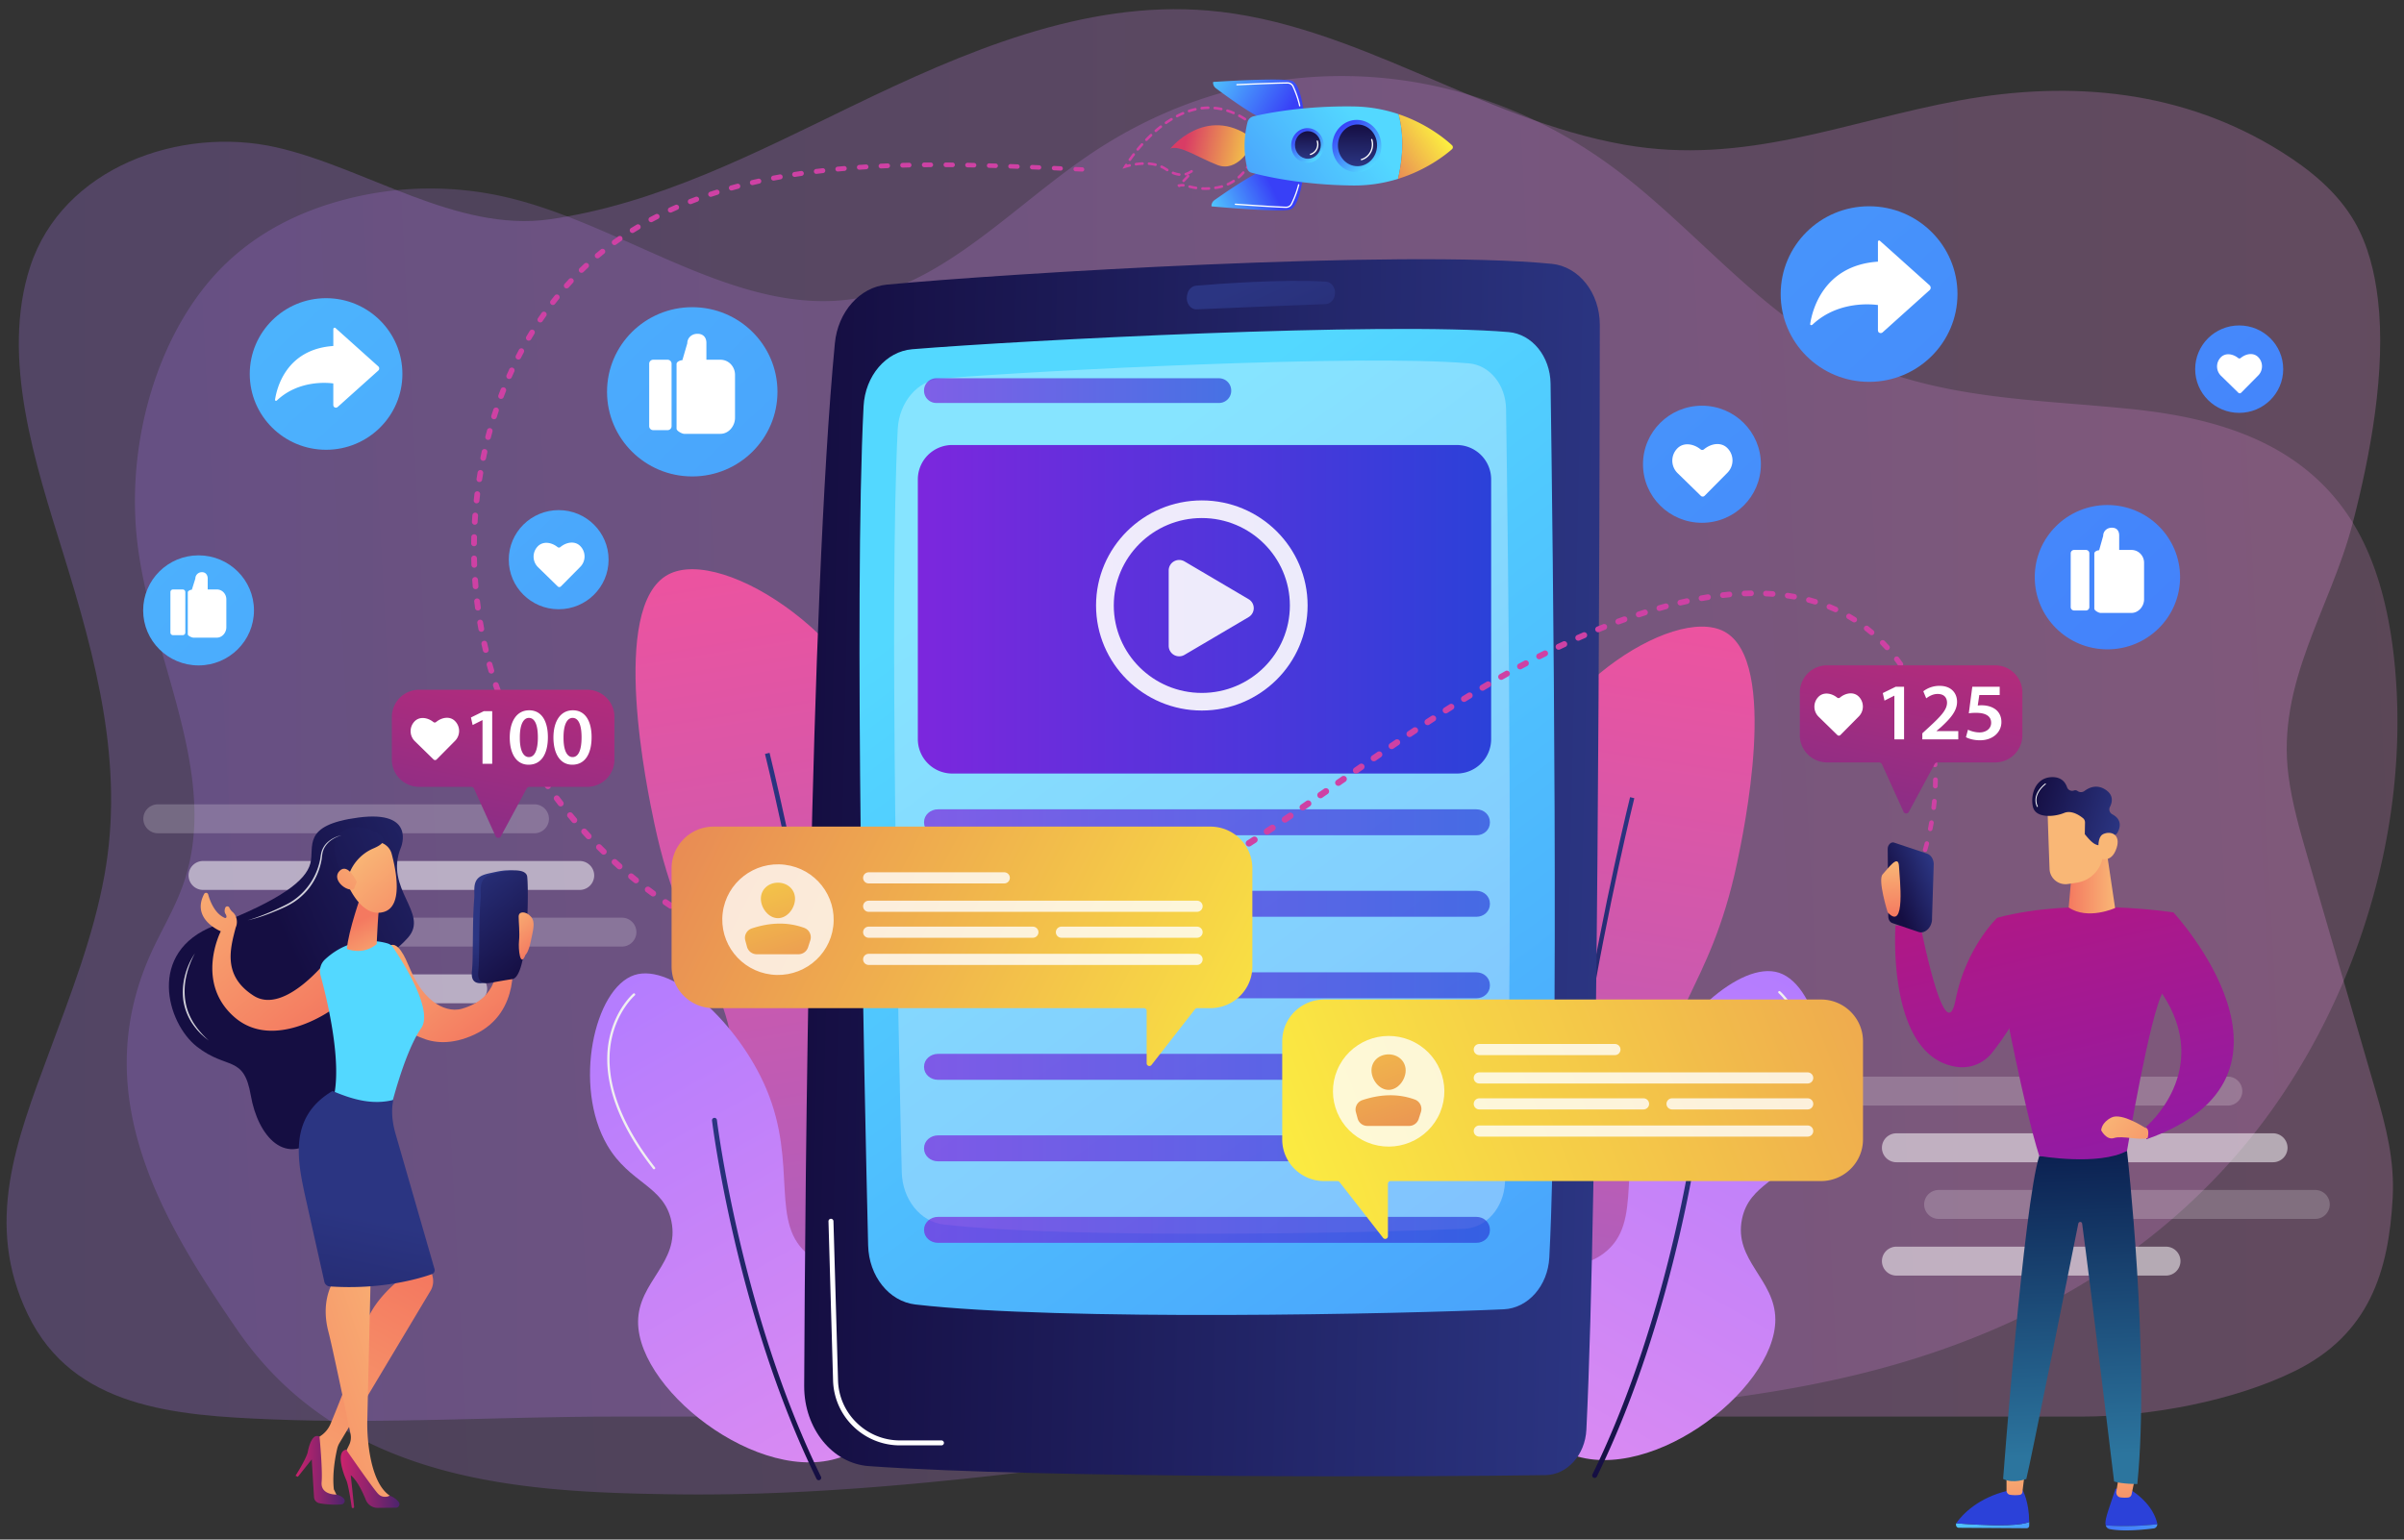
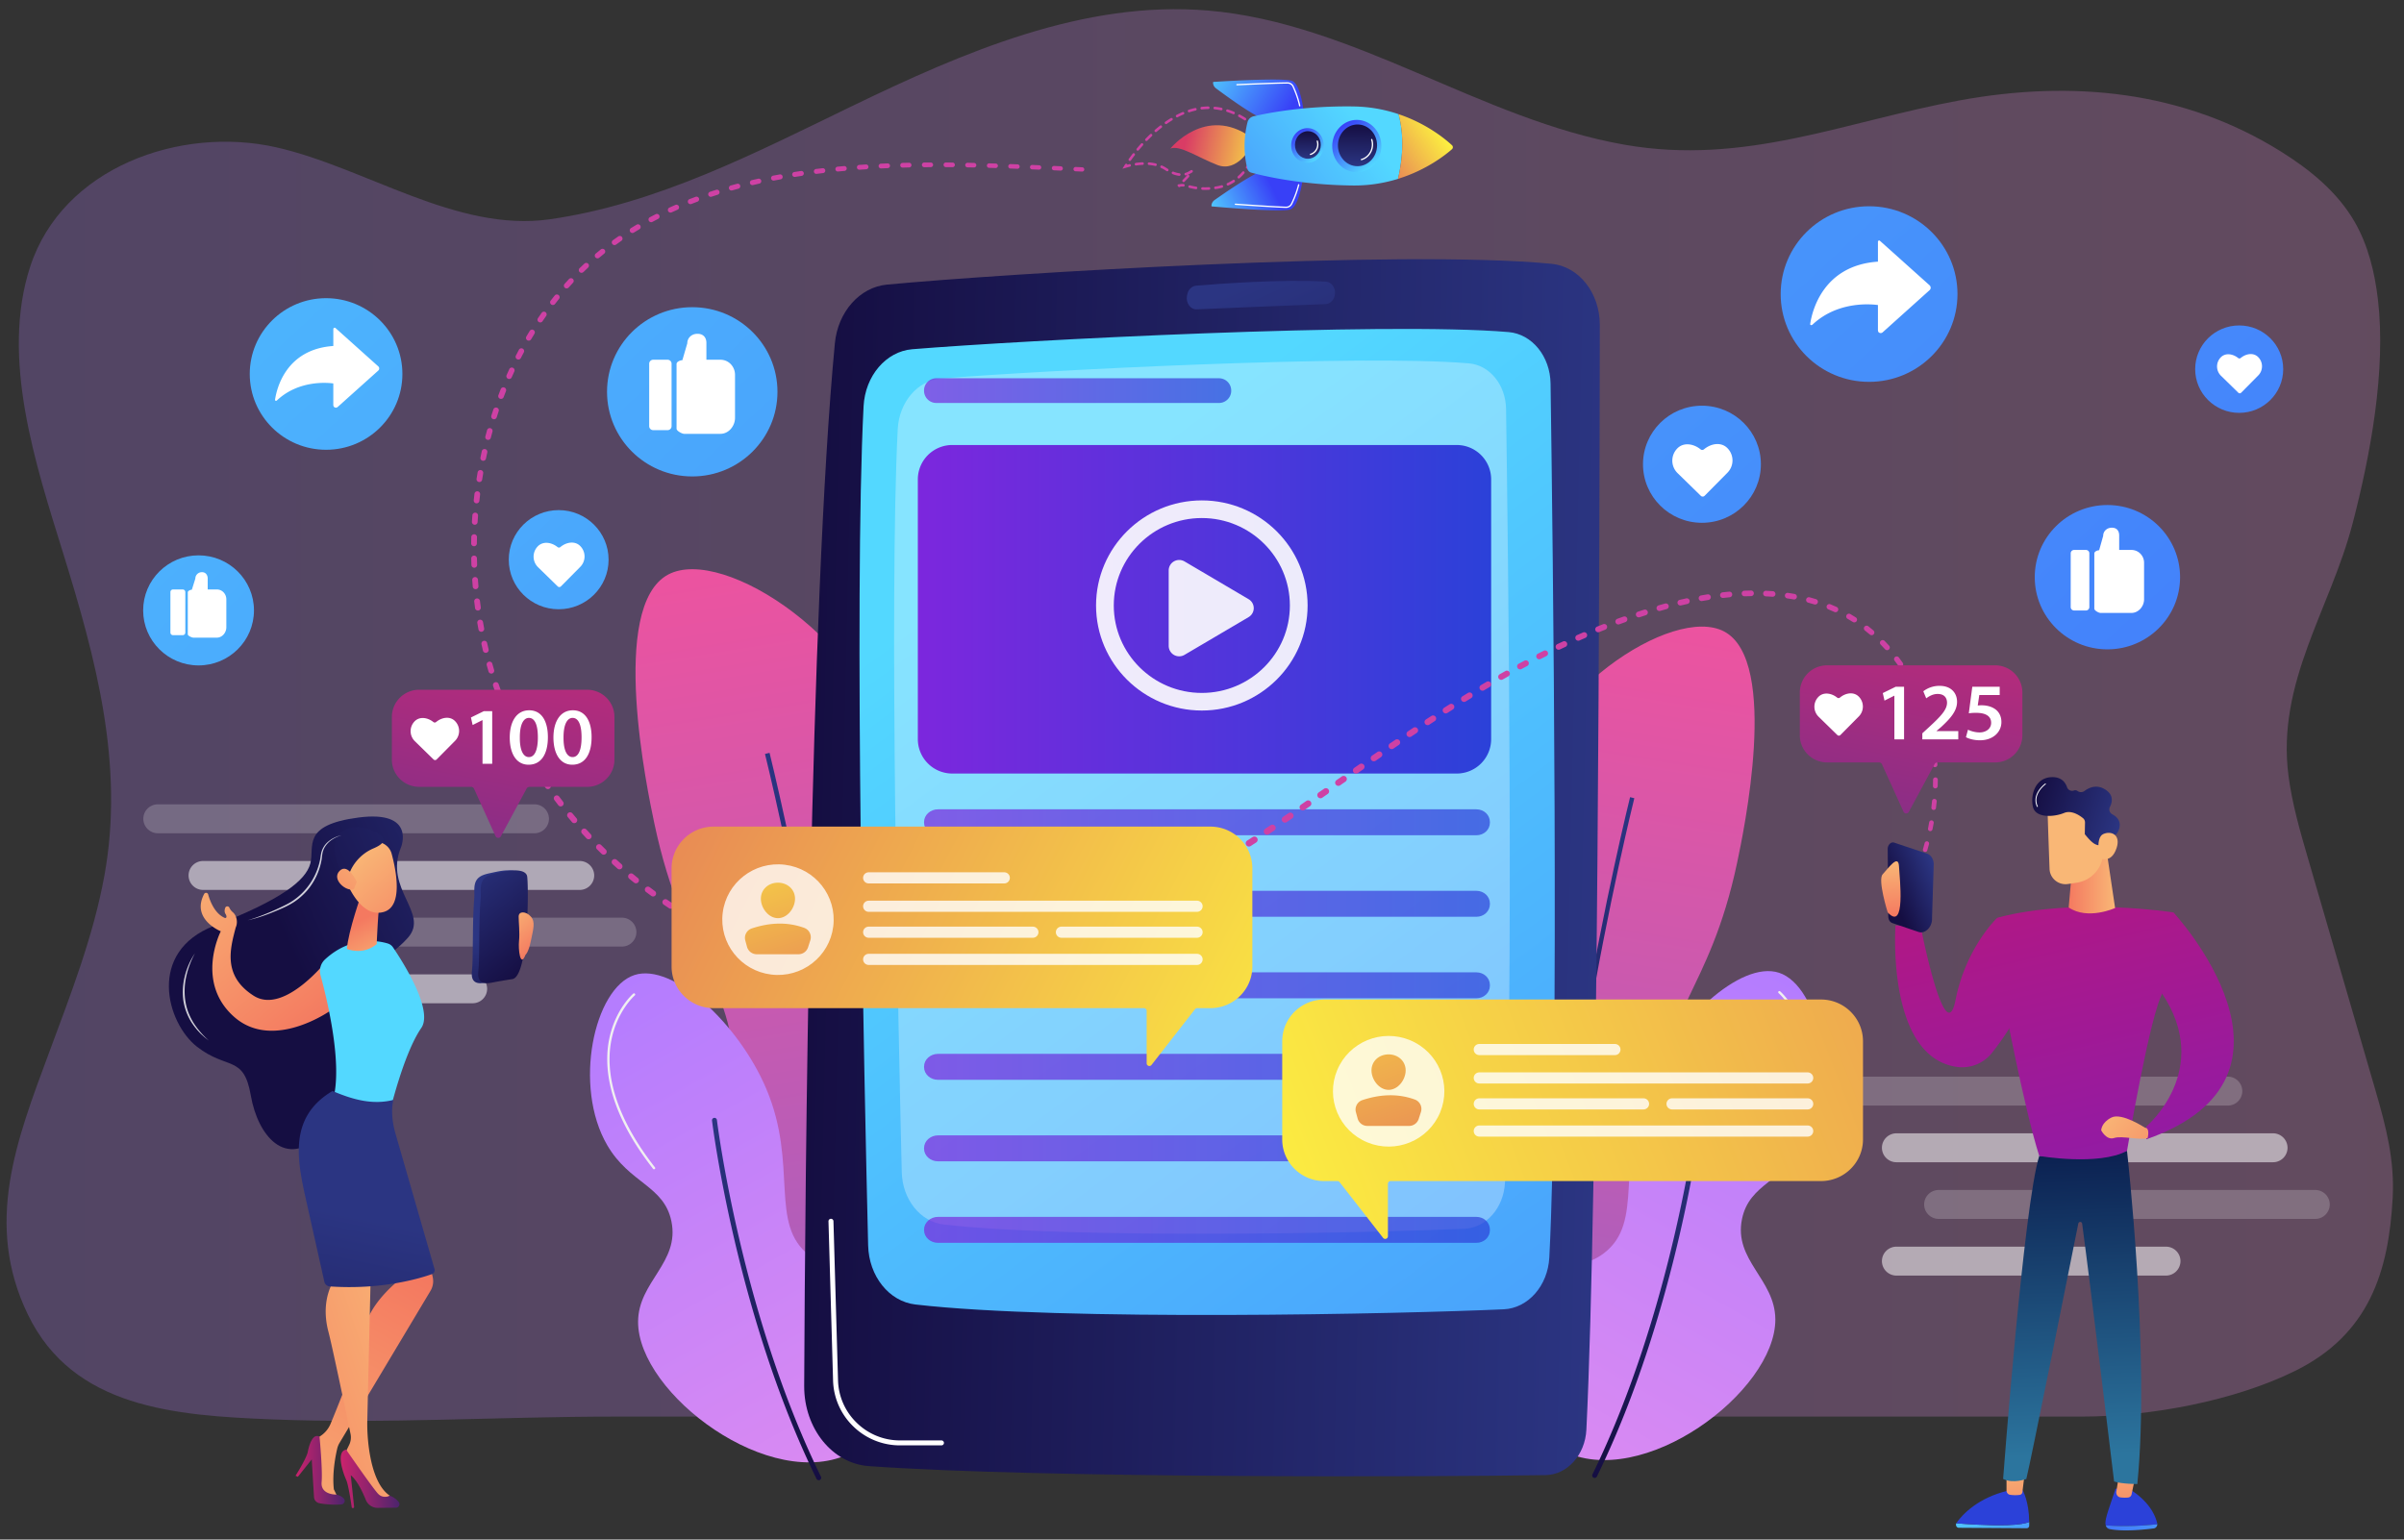
<svg xmlns="http://www.w3.org/2000/svg" width="192" height="123" fill="none">
  <rect width="100%" height="100%" fill="#333333" stroke="none" />
  <path opacity=".24" d="m189.744 87.188-5.406-18.59c-.634-2.177-1.27-4.367-1.563-6.62-.969-7.465 3.33-13.287 5.118-20.146 1.429-5.481 2.688-12.257 2.026-17.897-.254-2.17-.78-4.343-1.868-6.225-1.367-2.365-3.538-4.135-5.827-5.571-7.838-4.92-16.763-5.761-25.713-4.118-9.159 1.682-17.135 5.223-26.747 3.544C118.237 9.55 108.15 1.829 96.488.843c-9.93-.84-19.536 3.325-28.496 7.662-7.677 3.715-15.533 7.798-24.092 9.015-7.44 1.057-14.71-4.138-21.836-5.751-7.654-1.732-17.06 1.603-19.65 9.526-2.396 7.33.451 15.866 2.632 22.908 2.603 8.41 4.906 16.878 3.293 25.745-.882 4.85-2.689 9.483-4.407 14.115-2.606 7.025-5.224 13.692-1.703 20.964 3.612 7.463 11.73 8.061 19.498 8.371 9.127.364 18.252-.224 27.38-.224H166.23c5.485 0 12.17-1.24 17.044-3.635 5.965-2.932 7.509-7.986 7.822-13.842.159-3.007-.52-5.645-1.353-8.509Z" fill="url(#a)" />
-   <path opacity=".2" d="M53.704 119.382c-11.957-.173-26.358-.863-34.805-13.204-5.704-8.334-11.953-18.398-6.944-29.791.9-2.048 2.086-3.891 2.791-6.066 2.75-8.463-2.51-17.472-3.721-26.526-1.136-8.5 1.711-17.691 7.057-22.78 2.674-2.546 5.852-4.08 9.091-4.975a26.83 26.83 0 0 1 13.54-.219c9.72 2.363 19.035 10.148 28.757 7.803 6.392-1.542 11.646-7.235 17.403-11.172 13.087-8.952 29.705-8.444 42.456 1.3 5.743 4.39 10.723 10.488 16.829 13.95 7.477 4.24 15.902 4.138 24.031 4.974 6.711.691 14.107 2.612 18.081 9.693 1.839 3.275 2.712 7.326 3.045 11.36 1.205 14.579-4.443 29.182-12.931 38.808-8.488 9.625-19.485 14.79-30.558 17.4-11.072 2.611-22.378 2.863-33.604 3.843-20.187 1.762-40.287 5.897-60.518 5.602Z" fill="url(#b)" />
  <path opacity=".2" d="M177.922 88.327h-30.068a1.16 1.16 0 0 1-1.163-1.156c0-.639.52-1.156 1.163-1.156h30.068a1.16 1.16 0 0 1 1.164 1.156 1.16 1.16 0 0 1-1.164 1.156Z" fill="#fff" />
  <path opacity=".53" d="M181.535 92.854h-30.068a1.159 1.159 0 0 1-1.163-1.156c0-.639.52-1.156 1.163-1.156h30.068a1.16 1.16 0 0 1 1.164 1.156 1.16 1.16 0 0 1-1.164 1.156ZM172.985 101.909h-21.518a1.159 1.159 0 0 1-1.163-1.155c0-.639.52-1.156 1.163-1.156h21.518c.643 0 1.163.517 1.163 1.156a1.16 1.16 0 0 1-1.163 1.155Z" fill="#fff" />
  <path opacity=".2" d="M184.907 97.381H154.84a1.16 1.16 0 0 1-1.164-1.156 1.16 1.16 0 0 1 1.164-1.155h30.067a1.16 1.16 0 0 1 1.164 1.155 1.16 1.16 0 0 1-1.164 1.156ZM42.68 66.57H12.612a1.16 1.16 0 0 1-1.164-1.155c0-.639.52-1.156 1.164-1.156H42.68a1.16 1.16 0 0 1 1.164 1.156 1.16 1.16 0 0 1-1.164 1.156Z" fill="#fff" />
  <path opacity=".53" d="M46.293 71.098H16.225a1.16 1.16 0 0 1-1.164-1.156c0-.639.52-1.156 1.164-1.156h30.068a1.16 1.16 0 0 1 1.164 1.156 1.16 1.16 0 0 1-1.164 1.156ZM37.742 80.153H16.226a1.16 1.16 0 0 1-1.164-1.155c0-.64.52-1.156 1.164-1.156h21.517a1.16 1.16 0 0 1 1.164 1.156 1.16 1.16 0 0 1-1.163 1.155Z" fill="#fff" />
  <path opacity=".2" d="M49.665 75.625H19.597a1.16 1.16 0 0 1-1.163-1.155c0-.64.52-1.156 1.163-1.156h30.068a1.16 1.16 0 0 1 1.163 1.156 1.16 1.16 0 0 1-1.163 1.155Z" fill="#fff" />
  <path d="M67.738 111.041c-4.367.675-9.694-4.249-11.254-9.449-1.606-5.35 1.85-7.416 2.14-14.733.33-8.313-3.968-9.75-6.363-21.075-.54-2.555-3.668-17.341 1.109-19.885 4.416-2.35 16.2 5.44 17.919 14.84 1.225 6.704-3.57 9.293-2.118 17.102 1.274 6.852 5.386 7.125 6.681 13.738 1.575 8.052-2.38 18.575-8.114 19.462Z" fill="url(#c)" />
  <path d="M67.337 113.041c1.553-8.904-.128-22.815-1.812-32.918-1.823-10.937-4.041-19.89-4.063-19.978l-.365.09c.022.088 2.238 9.03 4.058 19.952 1.678 10.073 3.356 23.939 1.811 32.791l.37.063Z" fill="url(#d)" />
  <path d="M68 116.056c4.836-2.503 6.492-11.099 3.743-13.893-1.858-1.888-4.522.098-7.09-1.859-3.282-2.498-.869-7.203-3.448-13.306-2.195-5.194-7.461-10.107-10.538-9.1-3.22 1.056-4.917 8.887-2.166 13.6 1.788 3.065 4.526 3.216 5.12 6.065.69 3.308-2.64 4.816-2.66 8.023-.031 5.761 10.64 13.782 17.039 10.47Z" fill="url(#e)" />
  <path d="M65.39 118.257a.196.196 0 0 0 .177-.282c-6.412-13.124-8.292-28.35-8.31-28.502a.197.197 0 0 0-.391.046c.018.153 1.906 15.444 8.346 28.627a.197.197 0 0 0 .178.111Z" fill="url(#f)" />
  <path d="M52.236 93.417c.02 0 .04-.007.058-.02a.093.093 0 0 0 .017-.131c-2.024-2.58-4.267-6.457-3.46-10.273.481-2.272 1.835-3.457 1.848-3.469a.093.093 0 0 0 .01-.132.094.094 0 0 0-.133-.009c-.057.05-1.415 1.238-1.909 3.572-.454 2.144-.215 5.694 3.495 10.426a.095.095 0 0 0 .074.036ZM68.436 114.91c.03 0 .06-.015.078-.04 3.11-4.509 4.17-7.993 3.152-10.356-.905-2.1-3.192-2.491-3.215-2.495a.094.094 0 0 0-.108.078.093.093 0 0 0 .078.107c.022.004 2.209.381 3.073 2.386.99 2.3-.066 5.722-3.135 10.174-.03.043-.018.1.024.13a.096.096 0 0 0 .053.016Z" fill="#F0F0F0" />
  <path d="M124.359 110.971c4.057.628 9.005-3.948 10.455-8.778 1.492-4.971-1.719-6.89-1.989-13.687-.305-7.722 3.687-9.058 5.913-19.579.502-2.374 3.407-16.11-1.03-18.473-4.103-2.184-15.051 5.053-16.647 13.787-1.139 6.228 3.315 8.633 1.966 15.887-1.182 6.366-5.003 6.62-6.206 12.763-1.464 7.479 2.21 17.256 7.538 18.08Z" fill="url(#g)" />
  <path d="M124.732 112.829c-1.444-8.273.118-21.197 1.682-30.582 1.693-10.16 3.754-18.477 3.775-18.56l.339.083c-.02.082-2.078 8.388-3.77 18.536-1.559 9.357-3.117 22.239-1.682 30.464l-.344.059Z" fill="url(#h)" />
  <path d="M124.751 115.873c-4.836-2.503-6.492-11.099-3.742-13.893 1.857-1.888 4.521.098 7.091-1.859 3.281-2.498.867-7.203 3.447-13.306 2.195-5.194 7.461-10.107 10.538-9.1 3.22 1.056 4.917 8.887 2.166 13.6-1.789 3.065-4.527 3.216-5.121 6.065-.689 3.308 2.641 4.816 2.66 8.023.032 5.761-10.641 13.782-17.039 10.47Z" fill="url(#i)" />
  <path d="M127.361 118.074a.196.196 0 0 1-.177-.282c6.412-13.124 8.292-28.35 8.309-28.502a.197.197 0 0 1 .392.046c-.019.153-1.906 15.444-8.346 28.627a.197.197 0 0 1-.178.111Z" fill="url(#j)" />
  <path d="M140.515 93.234a.094.094 0 0 1-.075-.151c2.024-2.58 4.267-6.457 3.459-10.273-.481-2.272-1.834-3.457-1.848-3.47a.093.093 0 0 1-.009-.13.094.094 0 0 1 .133-.01c.057.05 1.415 1.238 1.909 3.572.454 2.144.215 5.694-3.495 10.426a.096.096 0 0 1-.074.036ZM124.315 114.727a.094.094 0 0 1-.077-.04c-3.11-4.509-4.17-7.993-3.152-10.356.905-2.1 3.192-2.491 3.215-2.495a.094.094 0 0 1 .107.078.092.092 0 0 1-.077.107c-.022.004-2.209.381-3.073 2.386-.99 2.3.065 5.722 3.135 10.174.029.043.018.1-.024.13a.106.106 0 0 1-.054.016Z" fill="#F0F0F0" />
  <path d="M168.312 51.878c3.206 0 5.804-2.581 5.804-5.765 0-3.184-2.598-5.766-5.804-5.766-3.205 0-5.803 2.581-5.803 5.766 0 3.184 2.598 5.765 5.803 5.765Z" fill="url(#k)" />
  <path d="M166.87 44.206a.27.27 0 0 0-.271-.27h-.948a.27.27 0 0 0-.271.27v4.296c0 .148.122.27.271.27h.948a.27.27 0 0 0 .271-.27v-4.297ZM170.232 43.937h-.979V42.78c0-.374-.198-.62-.574-.62h-.024c-.376 0-.68.275-.68.648l-.324 1.151c-.149 0-.384.106-.384.256v4.413c0 .149.348.34.497.34h2.468c.562 0 1.008-.524 1.008-1.082v-2.93c0-.558-.446-1.02-1.008-1.02Z" fill="#fff" />
  <path d="M127.772 25.953c-.015 15.567-.135 69.261-1.073 88.269-.099 2.013-1.525 3.6-3.26 3.628-8.582.138-40.036.273-54.045-.719-2.919-.207-5.18-3.008-5.166-6.406.073-16.338.454-62.287 2.45-83.296.24-2.518 1.988-4.488 4.16-4.692 9.362-.88 40.992-2.84 53.089-1.66 2.181.212 3.847 2.33 3.845 4.876Z" fill="url(#l)" />
  <path d="M123.839 30.643c.182 12.569.707 54.381-.1 69.821-.118 2.256-1.691 4.048-3.635 4.138-8.003.368-35.294.966-46.992-.383-2.105-.242-3.718-2.263-3.777-4.723-.309-12.826-1.147-51.766-.364-67.033.125-2.435 1.793-4.39 3.888-4.562 8.666-.712 37.685-2.22 47.631-1.37 1.87.16 3.318 1.936 3.349 4.112Z" fill="url(#m)" />
  <path d="M120.285 32.67c.161 11.131.625 48.158-.088 61.83-.105 2-1.497 3.586-3.218 3.665-7.088.325-31.255.855-41.613-.339-1.866-.215-3.293-2.004-3.345-4.182-.273-11.358-1.016-45.842-.322-59.36.11-2.158 1.588-3.888 3.444-4.04 7.674-.63 33.372-1.967 42.179-1.214 1.652.141 2.935 1.714 2.963 3.64Z" fill="#fff" opacity=".3" />
  <path d="M106.626 23.416c-.011.478-.34.864-.751.88-2.028.079-7.74.302-10.294.419-.504.022-.886-.511-.779-1.084l.019-.098c.073-.39.36-.68.703-.708 1.727-.146 6.939-.54 10.382-.321.414.025.73.43.72.912Z" fill="url(#n)" />
  <path d="M119.094 38.294a2.75 2.75 0 0 0-2.76-2.742h-40.27a2.75 2.75 0 0 0-2.76 2.742v20.764a2.75 2.75 0 0 0 2.76 2.741h40.27a2.75 2.75 0 0 0 2.76-2.742V38.294Z" fill="url(#o)" />
  <g opacity=".9" fill="#fff">
    <path d="M95.986 56.765c-4.658 0-8.448-3.765-8.448-8.393s3.79-8.393 8.448-8.393c4.659 0 8.449 3.765 8.449 8.393s-3.79 8.393-8.449 8.393Zm0-15.378c-3.877 0-7.032 3.133-7.032 6.986 0 3.852 3.154 6.986 7.032 6.986s7.033-3.133 7.033-6.986c0-3.852-3.154-6.986-7.033-6.986Z" />
    <path fill-rule="evenodd" clip-rule="evenodd" d="M93.34 51.605V45.57a.838.838 0 0 1 1.265-.716l5.118 3.017a.829.829 0 0 1 0 1.43l-5.118 3.016a.836.836 0 0 1-1.264-.713Z" />
  </g>
  <g opacity=".7">
    <path d="M118.994 65.72c0 .56-.469 1.01-1.086 1.01h-42.99c-.617 0-1.117-.45-1.117-1.01v-.048c0-.559.5-1.015 1.117-1.015h42.99c.617 0 1.086.456 1.086 1.015v.049Z" fill="url(#p)" />
    <path d="M118.994 72.233c0 .559-.469 1.01-1.086 1.01h-42.99c-.617 0-1.117-.451-1.117-1.01v-.049c0-.559.5-1.015 1.117-1.015h42.99c.617 0 1.086.456 1.086 1.015v.049Z" fill="url(#q)" />
    <path d="M118.994 78.745c0 .56-.469 1.01-1.086 1.01h-42.99c-.617 0-1.117-.45-1.117-1.01v-.049c0-.559.5-1.014 1.117-1.014h42.99c.617 0 1.086.455 1.086 1.014v.049Z" fill="url(#r)" />
    <path d="M118.994 85.258c0 .56-.469 1.01-1.086 1.01h-42.99c-.617 0-1.117-.45-1.117-1.01v-.048c0-.56.5-1.015 1.117-1.015h42.99c.617 0 1.086.456 1.086 1.015v.048Z" fill="url(#s)" />
    <path d="M118.994 91.77c0 .56-.469 1.01-1.086 1.01h-42.99c-.617 0-1.117-.45-1.117-1.01v-.048c0-.56.5-1.015 1.117-1.015h42.99c.617 0 1.086.456 1.086 1.015v.048Z" fill="url(#t)" />
    <path d="M118.994 98.283c0 .559-.469 1.009-1.086 1.009h-42.99c-.617 0-1.117-.45-1.117-1.01v-.048c0-.559.5-1.015 1.117-1.015h42.99c.617 0 1.086.456 1.086 1.015v.049Z" fill="url(#u)" />
  </g>
  <path opacity=".7" d="M98.334 31.22c0 .538-.44.974-.98.974H74.781a.978.978 0 0 1-.981-.975v-.024c0-.538.439-.975.98-.975h22.572c.542 0 .981.437.981.975v.024Z" fill="url(#v)" />
  <path d="M75.19 115.474h-3.3a5.338 5.338 0 0 1-3.735-1.511 5.3 5.3 0 0 1-1.62-3.67l-.367-12.73a.199.199 0 0 1 .397-.011l.366 12.729a4.9 4.9 0 0 0 1.502 3.398 4.94 4.94 0 0 0 3.456 1.399h3.302c.11 0 .199.089.199.198 0 .109-.09.198-.2.198Z" fill="#fff" />
  <path d="M149.277 30.507c3.9 0 7.061-3.14 7.061-7.014s-3.161-7.014-7.061-7.014c-3.899 0-7.06 3.14-7.06 7.014 0 3.873 3.161 7.014 7.06 7.014Z" fill="url(#w)" />
  <path d="m154.103 22.786-3.944-3.534c-.044-.04-.069-.05-.123-.026-.056.025-.051.08-.051.139v1.539c-4.37.294-5.257 3.93-5.408 4.963-.005.04-.005.078.031.097.036.018.109.012.139-.016 2.072-1.967 4.84-1.63 5.238-1.579v1.978c0 .104.022.199.118.24a.236.236 0 0 0 .266-.044l3.745-3.365a.258.258 0 0 0 .083-.196.278.278 0 0 0-.094-.196Z" fill="#fff" />
  <path d="M135.929 41.767c2.6 0 4.708-2.095 4.708-4.678 0-2.583-2.108-4.677-4.708-4.677s-4.708 2.094-4.708 4.677c0 2.584 2.108 4.678 4.708 4.678Z" fill="url(#x)" />
  <path d="M137.948 35.787c-.511-.499-1.308-.349-1.856.109a.216.216 0 0 1-.273.002c-.555-.448-1.351-.584-1.853-.077a1.393 1.393 0 0 0 .017 1.978l1.856 1.812c.084.083.22.082.303-.002l1.824-1.843a1.394 1.394 0 0 0-.018-1.979Z" fill="#fff" />
  <path d="M178.837 32.984c1.942 0 3.516-1.564 3.516-3.492 0-1.929-1.574-3.492-3.516-3.492-1.941 0-3.515 1.563-3.515 3.492 0 1.928 1.574 3.492 3.515 3.492Z" fill="url(#y)" />
  <path d="M180.345 28.52c-.381-.373-.976-.261-1.386.081a.161.161 0 0 1-.204.002c-.415-.334-1.009-.437-1.384-.058a1.039 1.039 0 0 0 .013 1.477l1.385 1.354a.16.16 0 0 0 .226-.002l1.361-1.376a1.039 1.039 0 0 0-.011-1.478Z" fill="#fff" />
  <path d="M55.288 38.064c3.759 0 6.806-3.027 6.806-6.761s-3.047-6.761-6.806-6.761-6.806 3.027-6.806 6.76c0 3.735 3.047 6.762 6.806 6.762Z" fill="url(#z)" />
  <path d="M53.637 29.056a.317.317 0 0 0-.318-.316h-1.152a.317.317 0 0 0-.318.316v4.993c0 .174.142.316.318.316h1.152a.317.317 0 0 0 .318-.316v-4.993ZM57.54 28.74h-1.122v-1.346c0-.437-.26-.725-.7-.725h-.028c-.44 0-.798.32-.798.758l-.394 1.35c-.175 0-.464.124-.464.3v5.175c0 .174.436.408.61.408H57.54c.66 0 1.164-.624 1.164-1.278v-3.436c0-.655-.505-1.206-1.164-1.206Z" fill="#fff" />
  <path d="M15.858 53.161c2.444 0 4.426-1.968 4.426-4.396s-1.982-4.397-4.426-4.397-4.425 1.969-4.425 4.397 1.981 4.396 4.425 4.396Z" fill="url(#A)" />
  <path d="M14.8 47.299a.205.205 0 0 0-.206-.205h-.778a.205.205 0 0 0-.206.205v3.24c0 .114.092.205.206.205h.778a.205.205 0 0 0 .207-.205V47.3ZM17.322 47.094h-.733v-.87c0-.285-.164-.511-.45-.511h-.02a.515.515 0 0 0-.518.513l-.278.888c-.114 0-.324.09-.324.204v3.365c0 .113.327.259.441.259h1.881c.428 0 .756-.4.756-.825v-2.234c.001-.426-.327-.79-.755-.79Z" fill="#fff" />
  <path d="M26.042 35.933c3.367 0 6.096-2.71 6.096-6.055 0-3.345-2.73-6.056-6.096-6.056s-6.095 2.712-6.095 6.056 2.729 6.055 6.095 6.055Z" fill="url(#B)" />
  <path d="m30.209 29.267-3.406-3.052c-.038-.034-.075-.043-.122-.021-.047.02-.06.067-.06.119v1.328c-3.774.255-4.523 3.395-4.653 4.286-.005.035.003.068.034.084.031.016.083.01.108-.014 1.788-1.7 4.212-1.408 4.51-1.363v1.708c0 .09.035.17.118.207.083.037.17.021.237-.04l3.238-2.905a.226.226 0 0 0-.004-.337Z" fill="#fff" />
  <path d="M44.62 48.674c2.202 0 3.986-1.773 3.986-3.96 0-2.187-1.784-3.96-3.986-3.96-2.201 0-3.986 1.773-3.986 3.96 0 2.187 1.785 3.96 3.986 3.96Z" fill="url(#C)" />
  <path d="M46.33 43.612c-.432-.422-1.107-.296-1.572.092a.182.182 0 0 1-.23.002c-.47-.379-1.144-.494-1.57-.065a1.179 1.179 0 0 0 .015 1.675l1.57 1.533c.072.07.187.069.257-.001l1.544-1.56a1.18 1.18 0 0 0-.014-1.676Z" fill="#fff" />
  <path d="m89.775 13.262.083-.131a.104.104 0 0 1 .187.024l.151-.038a.104.104 0 0 1 .126.076.102.102 0 0 1-.077.124c-.157.038-.268.073-.321.088l-.032.01-.247.065.13-.218Zm.377-.563c.1-.14.204-.281.31-.42a.105.105 0 0 1 .146-.019c.045.035.054.1.02.145-.106.136-.209.275-.306.413a.104.104 0 0 1-.145.024.104.104 0 0 1-.025-.144Zm.476.434a.103.103 0 0 1 .088-.118c.18-.026.357-.043.529-.05a.104.104 0 0 1 .108.099.104.104 0 0 1-.1.108 5.245 5.245 0 0 0-.507.048.106.106 0 0 1-.096-.037.107.107 0 0 1-.022-.05Zm1.038-.065a.104.104 0 0 1 .112-.094c.184.015.362.043.529.083a.103.103 0 1 1-.049.2 3.256 3.256 0 0 0-.497-.077.107.107 0 0 1-.073-.038.102.102 0 0 1-.022-.074Zm-.877-1.197c.111-.134.226-.268.34-.395a.103.103 0 0 1 .147-.008.102.102 0 0 1 .008.145c-.112.126-.225.258-.335.39a.104.104 0 0 1-.161-.002.104.104 0 0 1 0-.13Zm1.89 1.41a.104.104 0 0 1 .137-.052c.12.054.232.116.338.185.042.028.083.053.124.078.049.03.064.093.035.142a.105.105 0 0 1-.143.035 5.975 5.975 0 0 1-.13-.082c-.097-.063-.2-.12-.31-.169a.103.103 0 0 1-.037-.03.1.1 0 0 1-.014-.107Zm1.415 1.463a.106.106 0 0 1 .11-.024.782.782 0 0 1 .313-.02.103.103 0 1 1-.022.204c-.146-.015-.246.004-.336.065l-.132-.158.067-.067Zm-.505-.97a.105.105 0 0 1 .136-.057c.165.066.324.108.474.126a.103.103 0 1 1-.024.205 2.083 2.083 0 0 1-.527-.139.104.104 0 0 1-.059-.134Zm-2.104-2.681c.122-.126.246-.25.37-.37a.105.105 0 0 1 .148.003.103.103 0 0 1-.003.147c-.122.116-.245.239-.365.362a.105.105 0 0 1-.147.003l-.01-.01a.102.102 0 0 1 .007-.135Zm2.973 3.281c.139-.143.259-.269.356-.374a.105.105 0 0 1 .147-.006.103.103 0 0 1 .006.145c-.097.106-.219.234-.36.379a.105.105 0 0 1-.147.003l-.01-.01a.105.105 0 0 1 .008-.137Zm.454.511a.104.104 0 0 1 .125-.076c.149.036.312.072.501.102a.103.103 0 1 1-.032.204 6.56 6.56 0 0 1-.517-.105.103.103 0 0 1-.058-.035.11.11 0 0 1-.019-.09Zm-.31-.947a.103.103 0 0 1 .072-.127c.16-.045.276-.118.352-.165a.752.752 0 0 1 .109-.058.102.102 0 0 1 .129.066.107.107 0 0 1-.068.133c-.016.007-.035.02-.06.035-.08.05-.217.135-.405.188a.105.105 0 0 1-.13-.072Zm-2.36-3.566c.118-.102.238-.202.358-.296l.047-.037a.104.104 0 0 1 .145.017.103.103 0 0 1-.016.144l-.046.037c-.116.092-.234.19-.35.29a.104.104 0 0 1-.147-.01l-.003-.003a.102.102 0 0 1 .012-.142Zm3.694 4.687a.104.104 0 0 1 .108-.099c.165.007.337.005.509-.005a.103.103 0 1 1 .012.206c-.18.011-.359.012-.53.005a.103.103 0 0 1-.076-.039.096.096 0 0 1-.023-.068Zm1.036-.039a.103.103 0 0 1 .087-.117 3.4 3.4 0 0 0 .495-.103.103.103 0 0 1 .128.071.104.104 0 0 1-.072.128c-.132.038-.27.069-.409.091l-.112.017a.105.105 0 0 1-.097-.037.13.13 0 0 1-.02-.05Zm-3.93-5.15a.102.102 0 0 1 .025-.144c.145-.101.293-.198.44-.287a.104.104 0 0 1 .142.034.102.102 0 0 1-.034.142 7.809 7.809 0 0 0-.428.28.104.104 0 0 1-.141-.02.02.02 0 0 0-.004-.005Zm4.934 4.893a.103.103 0 0 1 .052-.137c.152-.069.3-.15.44-.242a.103.103 0 1 1 .114.171 3.58 3.58 0 0 1-.468.258.105.105 0 0 1-.124-.03.057.057 0 0 1-.014-.02ZM93.921 9.32a.103.103 0 0 1 .044-.14c.158-.081.318-.156.477-.224a.105.105 0 0 1 .137.054.103.103 0 0 1-.055.135c-.154.065-.31.138-.462.218a.105.105 0 0 1-.13-.027.077.077 0 0 1-.011-.016Zm4.947 4.76c.124-.11.243-.23.353-.358a.105.105 0 0 1 .146-.012.103.103 0 0 1 .012.146 3.838 3.838 0 0 1-.373.378.105.105 0 0 1-.147-.008l-.003-.004a.102.102 0 0 1 .012-.141ZM94.87 8.9a.102.102 0 0 1 .066-.13c.17-.055.34-.102.51-.14a.104.104 0 0 1 .125.078.103.103 0 0 1-.079.123 5.459 5.459 0 0 0-.49.136.103.103 0 0 1-.114-.034.105.105 0 0 1-.018-.033Zm4.652 4.418c.136-.212.205-.372.218-.413l.033-.226a.103.103 0 0 1 .118-.087c.057.008.096.06.088.117l-.032.22h-.002c-.022.149-.245.497-.248.501a.105.105 0 0 1-.17.01.107.107 0 0 1-.005-.122Zm-3.645-4.663a.105.105 0 0 1 .092-.116c.176-.02.354-.033.53-.034.056-.001.104.044.104.102a.104.104 0 0 1-.103.104 4.72 4.72 0 0 0-.506.033.104.104 0 0 1-.117-.09Zm1.037-.034a.103.103 0 0 1 .113-.093c.174.018.351.044.524.08a.104.104 0 1 1-.043.203 4.72 4.72 0 0 0-.502-.077.102.102 0 0 1-.071-.038.113.113 0 0 1-.021-.075Zm2.934 3.547.075-.51a.104.104 0 0 1 .206.029l-.075.51a.104.104 0 0 1-.206-.029Zm-1.914-3.358a.105.105 0 0 1 .13-.067c.164.053.331.116.495.186a.103.103 0 0 1 .055.136.104.104 0 0 1-.137.054 5.4 5.4 0 0 0-.476-.179.099.099 0 0 1-.049-.034.1.1 0 0 1-.018-.096Zm2.063 2.336.075-.51a.104.104 0 0 1 .206.03l-.075.509a.104.104 0 0 1-.117.088.105.105 0 0 1-.067-.038.104.104 0 0 1-.022-.08ZM98.894 9.2a.104.104 0 0 1 .14-.041c.151.081.304.171.454.268a.103.103 0 0 1 .03.143.104.104 0 0 1-.144.03 6.654 6.654 0 0 0-.439-.26.088.088 0 0 1-.031-.026.1.1 0 0 1-.01-.114Zm.88.547a.104.104 0 0 1 .145-.02c.133.1.268.207.4.32l.043.036-.01.069a.103.103 0 0 1-.118.087.103.103 0 0 1-.08-.062c-.12-.1-.24-.196-.36-.286a.088.088 0 0 1-.019-.018.1.1 0 0 1-.002-.126Z" fill="#CE41A4" />
  <path d="M99.883 11.768s-1.063 2.03-2.648 1.416c-1.584-.615-3.03-1.626-3.764-1.31 0 0 2.8-3.506 6.44-.912l-.028.806Z" fill="url(#D)" />
  <path d="M104.059 14.22s-.276 2.23-.99 2.508c-.679.264-5.78-.192-6.275-.237a.043.043 0 0 1-.039-.043.577.577 0 0 1 .245-.462c.73-.515 2.92-2.035 3.731-2.284.98-.3 3.328.518 3.328.518Z" fill="url(#E)" />
  <path d="M98.627 16.35a.05.05 0 0 0 .037.018c.029.002 2.826.205 4.033.244a.545.545 0 0 0 .508-.304 8.02 8.02 0 0 0 .567-1.532.051.051 0 0 0-.038-.062.053.053 0 0 0-.063.038 7.885 7.885 0 0 1-.56 1.511.44.44 0 0 1-.41.246c-1.206-.04-4-.241-4.03-.243a.052.052 0 0 0-.055.048c0 .012.004.025.011.035Z" fill="#fff" />
  <path d="M104.127 9.001s-.217-2.236-.924-2.532c-.673-.28-5.782.044-6.28.076a.044.044 0 0 0-.04.042.574.574 0 0 0 .232.469c.715.533 2.867 2.11 3.671 2.378.972.325 3.341-.433 3.341-.433Z" fill="url(#F)" />
  <path d="M98.752 6.8c.01.012.026.02.043.019.028-.001 2.828-.131 4.034-.14.174-.001.333.1.403.256.138.303.388.903.521 1.525.005.028.033.045.062.04a.05.05 0 0 0 .039-.061 7.735 7.735 0 0 0-.527-1.546.545.545 0 0 0-.499-.318c-1.209.01-4.01.14-4.039.14a.052.052 0 0 0-.05.054.063.063 0 0 0 .013.03Z" fill="#fff" />
  <path d="M111.655 14.29a11.76 11.76 0 0 1-3.608.53c-4.184-.042-7.251-.792-8.118-1.028a.444.444 0 0 1-.313-.325 7.713 7.713 0 0 1 .02-3.706.645.645 0 0 1 .476-.468c1.015-.24 4.014-.85 8.017-.788a11.76 11.76 0 0 1 3.569.615c.553 2.067.214 4.055-.043 5.17Z" fill="url(#G)" />
  <path d="M111.698 9.12c2.288.768 3.787 2.036 4.268 2.483a.216.216 0 0 1-.004.32c-.491.433-2.014 1.655-4.308 2.366.258-1.114.597-3.102.044-5.17Z" fill="url(#H)" />
  <path d="M108.39 9.578c-1.083-.014-1.974.912-1.989 2.066-.014 1.155.852 2.103 1.935 2.117 1.083.014 1.974-.911 1.989-2.066.016-1.155-.851-2.103-1.935-2.117Z" fill="url(#I)" />
  <path d="M108.441 9.945c-.863-.011-1.573.726-1.585 1.646-.012.92.678 1.676 1.541 1.687.863.01 1.573-.726 1.585-1.646.012-.92-.678-1.676-1.541-1.687Z" fill="url(#J)" />
  <path d="M108.694 12.783a.053.053 0 0 0 .056.017c.533-.154.91-.664.918-1.239a1.318 1.318 0 0 0-.063-.424.051.051 0 0 0-.065-.034.052.052 0 0 0-.034.066c.04.126.059.258.057.391-.006.53-.354 1-.843 1.141a.051.051 0 0 0-.026.082Z" fill="#fff" />
  <path d="M104.438 10.237c-.715-.01-1.304.602-1.313 1.365-.01.764.562 1.39 1.277 1.399.716.009 1.305-.603 1.314-1.366.01-.763-.562-1.389-1.278-1.398Z" fill="url(#K)" />
  <path d="M104.471 10.48c-.57-.008-1.039.479-1.047 1.088-.008.608.448 1.107 1.019 1.114.57.008 1.039-.48 1.047-1.088.008-.608-.448-1.107-1.019-1.115Z" fill="url(#L)" />
  <path d="M104.625 12.366a.053.053 0 0 0 .056.017.88.88 0 0 0 .619-.836.912.912 0 0 0-.042-.285.052.052 0 0 0-.065-.034.05.05 0 0 0-.034.065.861.861 0 0 1 .037.254.777.777 0 0 1-.545.737.051.051 0 0 0-.035.064l.009.018Z" fill="#fff" />
  <path d="m86.418 13.707-.517-.023a.174.174 0 0 1-.166-.18.174.174 0 0 1 .18-.164l.518.025a.173.173 0 0 1 .165.18.17.17 0 0 1-.18.162ZM84.692 13.63l-.518-.024a.176.176 0 0 1-.167-.182.176.176 0 0 1 .183-.166l.518.025a.174.174 0 1 1-.016.347ZM82.966 13.553l-.518-.022a.177.177 0 1 1 .016-.352l.517.023a.176.176 0 1 1-.015.351ZM81.24 13.484l-.517-.02a.179.179 0 1 1 .013-.355l.518.02a.178.178 0 1 1-.014.355ZM79.515 13.424l-.519-.014a.18.18 0 0 1-.176-.185.18.18 0 0 1 .186-.175l.52.016a.18.18 0 0 1 .174.185.18.18 0 0 1-.185.173ZM77.79 13.38l-.52-.01a.183.183 0 0 1-.179-.185c.002-.101.086-.18.187-.179l.519.011c.1.002.18.085.179.185a.183.183 0 0 1-.186.178ZM76.063 13.355l-.519-.004a.185.185 0 0 1-.184-.185.185.185 0 0 1 .186-.183l.519.005a.184.184 0 1 1-.002.367ZM74.338 13.353l-.519.005a.187.187 0 0 1-.189-.185c0-.103.082-.187.186-.188l.519-.003c.103 0 .187.082.188.184a.186.186 0 0 1-.185.187ZM72.613 13.377l-.519.013a.19.19 0 0 1-.194-.184.19.19 0 0 1 .184-.193l.52-.011c.103-.003.19.08.192.183a.185.185 0 0 1-.183.192ZM70.89 13.433l-.518.023a.19.19 0 1 1-.018-.38l.518-.022a.19.19 0 1 1 .017.379ZM69.168 13.523l-.518.035a.192.192 0 1 1-.026-.383l.518-.034a.192.192 0 1 1 .026.382ZM67.45 13.653l-.516.048a.195.195 0 0 1-.213-.175.194.194 0 0 1 .176-.211l.517-.047a.193.193 0 1 1 .036.385ZM65.736 13.827l-.515.062a.195.195 0 1 1-.047-.389l.515-.06a.195.195 0 1 1 .047.387ZM64.03 14.051l-.513.078a.198.198 0 1 1-.06-.39h.001l.513-.078a.198.198 0 0 1 .226.166.2.2 0 0 1-.168.224ZM62.33 14.33l-.509.095a.2.2 0 1 1-.075-.393h.002l.509-.093a.2.2 0 1 1 .074.392ZM60.645 14.669l-.506.115a.201.201 0 1 1-.09-.393l.506-.114a.201.201 0 1 1 .09.392ZM58.975 15.075l-.5.137a.205.205 0 0 1-.253-.143.203.203 0 0 1 .144-.25l.5-.136a.205.205 0 0 1 .251.142.203.203 0 0 1-.142.25ZM57.325 15.554l-.493.16a.205.205 0 1 1-.128-.39l.494-.16a.206.206 0 0 1 .26.132.204.204 0 0 1-.133.258ZM55.702 16.111l-.484.185a.21.21 0 0 1-.27-.119.207.207 0 0 1 .12-.268l.485-.184a.208.208 0 0 1 .27.12.206.206 0 0 1-.121.266ZM54.112 16.755l-.473.211a.211.211 0 0 1-.28-.105.209.209 0 0 1 .107-.277l.472-.211c.106-.048.23 0 .279.105a.207.207 0 0 1-.105.277ZM52.564 17.487l-.459.24a.214.214 0 0 1-.287-.09.21.21 0 0 1 .09-.285l.459-.239a.213.213 0 0 1 .286.09.21.21 0 0 1-.09.284ZM51.066 18.314l-.442.269a.216.216 0 0 1-.296-.07.213.213 0 0 1 .071-.294l.442-.268a.216.216 0 0 1 .295.07.21.21 0 0 1-.07.293ZM49.628 19.24l-.422.299a.217.217 0 0 1-.302-.05.214.214 0 0 1 .05-.301l.423-.298a.217.217 0 0 1 .302.05c.069.096.047.23-.051.3ZM48.26 20.26l-.4.329a.218.218 0 0 1-.306-.028.215.215 0 0 1 .029-.304l.4-.329a.218.218 0 0 1 .306.029.214.214 0 0 1-.03.303ZM46.968 21.38l-.372.355a.22.22 0 0 1-.308-.005.216.216 0 0 1 .004-.306l.001-.001.376-.358a.22.22 0 0 1 .309.006.217.217 0 0 1-.007.307l-.002.002ZM45.765 22.588l-.347.382a.22.22 0 0 1-.31.016.217.217 0 0 1-.015-.308l.347-.381a.22.22 0 0 1 .309-.016c.09.08.097.218.016.307ZM44.649 23.878l-.32.405a.22.22 0 0 1-.31.036.217.217 0 0 1-.036-.306l.32-.405a.22.22 0 0 1 .308-.036.218.218 0 0 1 .038.306ZM43.622 25.24l-.293.425a.22.22 0 0 1-.306.057.217.217 0 0 1-.057-.304l.293-.424c.069-.1.205-.125.306-.057.1.068.125.204.057.304ZM42.684 26.666l-.265.442a.222.222 0 0 1-.303.076.218.218 0 0 1-.077-.301l.266-.442a.222.222 0 0 1 .303-.076.22.22 0 0 1 .076.3ZM41.837 28.147l-.238.458a.222.222 0 0 1-.299.094.22.22 0 0 1-.095-.296l.239-.458a.222.222 0 0 1 .298-.094.22.22 0 0 1 .095.296ZM41.08 29.676l-.212.47a.223.223 0 0 1-.294.112.22.22 0 0 1-.112-.292l.212-.47c.05-.112.181-.162.294-.112.112.05.162.18.112.292ZM40.41 31.245l-.185.482a.224.224 0 0 1-.288.128.221.221 0 0 1-.13-.287l.186-.481a.223.223 0 0 1 .288-.127.22.22 0 0 1 .13.285ZM39.828 32.85l-.158.49a.224.224 0 0 1-.427-.137l.16-.49a.223.223 0 0 1 .282-.143.22.22 0 0 1 .143.28ZM39.333 34.481l-.134.498a.225.225 0 0 1-.274.158.223.223 0 0 1-.16-.273l.134-.497a.224.224 0 0 1 .274-.158c.12.031.19.154.16.272ZM38.92 36.137l-.108.504a.225.225 0 0 1-.44-.094l.108-.503a.225.225 0 0 1 .44.093ZM38.591 37.811l-.083.51a.225.225 0 0 1-.446-.071l.084-.51a.225.225 0 0 1 .259-.184.222.222 0 0 1 .186.255ZM38.345 39.5l-.058.511a.226.226 0 0 1-.45-.05l.058-.512a.225.225 0 0 1 .251-.197.224.224 0 0 1 .199.248ZM38.18 41.197l-.035.515a.226.226 0 0 1-.241.21.226.226 0 0 1-.212-.24l.034-.514a.226.226 0 0 1 .241-.21c.127.008.22.116.212.24ZM38.095 42.901l-.009.516a.227.227 0 0 1-.232.222.227.227 0 0 1-.224-.23l.01-.516a.228.228 0 0 1 .455.008ZM38.093 44.608l.014.515a.228.228 0 0 1-.222.234.228.228 0 0 1-.235-.22l-.014-.516a.228.228 0 0 1 .222-.233.228.228 0 0 1 .235.22ZM38.172 46.312l.04.514a.227.227 0 0 1-.212.244.228.228 0 0 1-.245-.21l-.04-.513a.228.228 0 0 1 .21-.245.229.229 0 0 1 .247.21ZM38.333 48.01l.065.51a.23.23 0 0 1-.457.057l-.065-.51a.23.23 0 0 1 .2-.256.231.231 0 0 1 .257.199ZM38.577 49.698l.09.507a.23.23 0 0 1-.454.08l-.09-.507a.23.23 0 0 1 .454-.08ZM38.906 51.372l.116.502a.231.231 0 0 1-.451.102l-.116-.502a.23.23 0 0 1 .174-.275.231.231 0 0 1 .277.173ZM39.32 53.026l.143.495a.231.231 0 0 1-.159.285.233.233 0 0 1-.287-.158l-.142-.495a.23.23 0 0 1 .16-.285.23.23 0 0 1 .286.158ZM39.824 54.655l.17.486a.233.233 0 0 1-.44.152l-.17-.486a.23.23 0 0 1 .143-.294.232.232 0 0 1 .297.142ZM40.418 56.252l.198.476a.231.231 0 0 1-.127.303.234.234 0 0 1-.305-.126l-.197-.476a.232.232 0 0 1 .127-.303.234.234 0 0 1 .304.127ZM41.104 57.813l.227.463a.232.232 0 0 1-.109.311.235.235 0 0 1-.313-.108l-.226-.464a.232.232 0 0 1 .109-.31.235.235 0 0 1 .312.108ZM41.883 59.332l.25.451a.234.234 0 0 1-.092.318.237.237 0 0 1-.32-.092l-.25-.451a.232.232 0 0 1 .092-.317.234.234 0 0 1 .32.091ZM42.737 60.81l.273.44a.233.233 0 0 1-.076.321.237.237 0 0 1-.325-.076l-.272-.438a.233.233 0 0 1 .078-.322.234.234 0 0 1 .322.076ZM43.663 62.247l.293.424a.234.234 0 0 1-.062.327.238.238 0 0 1-.328-.061l-.293-.426a.233.233 0 0 1 .061-.326.24.24 0 0 1 .33.062ZM44.657 63.638l.313.41a.234.234 0 0 1-.046.33.237.237 0 0 1-.331-.046l-.313-.41a.234.234 0 0 1 .046-.33.238.238 0 0 1 .331.046ZM45.716 64.981l.331.395c.084.1.07.25-.03.333-.1.083-.25.07-.335-.03l-.331-.397a.235.235 0 0 1 .03-.332c.1-.082.25-.07.335.031ZM46.836 66.273l.35.38a.236.236 0 0 1-.015.334.24.24 0 0 1-.336-.014l-.35-.38a.236.236 0 0 1 .015-.334.239.239 0 0 1 .336.014ZM48.016 67.513l.367.363a.236.236 0 0 1 .001.336.24.24 0 0 1-.338 0l-.367-.363a.237.237 0 0 1-.001-.336.24.24 0 0 1 .338 0ZM49.253 68.695l.384.346a.236.236 0 0 1 .017.336.24.24 0 0 1-.338.016l-.384-.346a.237.237 0 0 1-.017-.336.241.241 0 0 1 .338-.016ZM50.545 69.819l.4.327a.238.238 0 0 1 .033.336.242.242 0 0 1-.338.033l-.4-.327a.24.24 0 0 1 .304-.369ZM51.888 70.881l.415.309a.237.237 0 0 1 .049.335.241.241 0 0 1-.337.048l-.416-.308a.238.238 0 0 1-.048-.335.241.241 0 0 1 .337-.049ZM53.28 71.878l.43.288c.111.074.14.223.066.333a.243.243 0 0 1-.335.065l-.43-.288a.24.24 0 0 1-.065-.333.241.241 0 0 1 .335-.065ZM54.72 72.807l.443.266a.24.24 0 0 1 .082.33.244.244 0 0 1-.333.082l-.443-.267a.24.24 0 0 1-.082-.33.243.243 0 0 1 .333-.081ZM56.203 73.664l.456.245a.24.24 0 0 1 .098.326.244.244 0 0 1-.329.098l-.456-.244a.24.24 0 0 1-.098-.327.242.242 0 0 1 .329-.098ZM57.727 74.447l.468.221a.241.241 0 0 1 .115.322.244.244 0 0 1-.324.115l-.468-.222a.24.24 0 0 1-.115-.322.243.243 0 0 1 .324-.114ZM59.29 75.15l.479.197a.242.242 0 1 1-.186.449l-.48-.197a.243.243 0 1 1 .186-.448ZM60.886 75.772l.49.17a.242.242 0 0 1 .149.311.245.245 0 0 1-.313.148l-.489-.172a.243.243 0 0 1-.15-.31.246.246 0 0 1 .313-.147ZM62.514 76.308l.497.145a.244.244 0 1 1-.138.468l-.497-.144a.245.245 0 1 1 .138-.469ZM64.168 76.755l.505.117a.245.245 0 1 1-.111.477l-.505-.118a.245.245 0 1 1 .111-.477ZM65.845 77.109l.51.089c.135.023.225.15.201.283a.246.246 0 0 1-.285.2l-.51-.089a.246.246 0 1 1 .084-.483ZM67.538 77.368l.515.058a.246.246 0 1 1-.057.489l-.515-.06a.246.246 0 0 1-.217-.272.248.248 0 0 1 .274-.215ZM69.244 77.528l.518.03a.247.247 0 0 1 .234.26.248.248 0 0 1-.262.232l-.517-.03a.247.247 0 0 1-.234-.26.248.248 0 0 1 .261-.232ZM70.957 77.588l.516-.001h.003c.138 0 .25.11.25.246.001.136-.11.248-.248.248h-.52a.249.249 0 0 1-.25-.246c0-.135.11-.247.249-.247ZM72.671 77.55l.518-.028a.25.25 0 0 1 .263.235.25.25 0 0 1-.235.261l-.518.029a.249.249 0 1 1-.028-.496ZM74.382 77.427l.516-.054a.25.25 0 1 1 .052.495l-.516.054a.25.25 0 1 1-.052-.495ZM76.085 77.22l.512-.08a.25.25 0 1 1 .077.493l-.512.079a.25.25 0 1 1-.077-.493ZM77.778 76.932l.508-.101a.25.25 0 1 1 .1.49l-.509.102a.25.25 0 1 1-.1-.49ZM79.455 76.57l.503-.124a.251.251 0 1 1 .122.487l-.503.123a.252.252 0 0 1-.305-.183.249.249 0 0 1 .183-.303ZM81.117 76.137l.497-.144a.251.251 0 1 1 .141.482l-.497.143a.253.253 0 0 1-.313-.17.25.25 0 0 1 .172-.311ZM82.76 75.638l.492-.162a.254.254 0 0 1 .32.16.251.251 0 0 1-.16.319l-.492.162a.254.254 0 0 1-.32-.16.253.253 0 0 1 .16-.319ZM84.385 75.08l.486-.18a.252.252 0 1 1 .177.474l-.487.18a.255.255 0 0 1-.327-.15.253.253 0 0 1 .151-.324ZM85.99 74.466l.48-.195c.13-.053.28.01.333.138a.253.253 0 0 1-.14.33l-.48.195a.256.256 0 0 1-.332-.138.252.252 0 0 1 .14-.33ZM87.575 73.802l.473-.21c.13-.057.28 0 .338.129a.253.253 0 0 1-.13.335l-.473.209a.256.256 0 0 1-.337-.13.251.251 0 0 1 .129-.334ZM89.14 73.091l.468-.222a.257.257 0 0 1 .341.12c.061.127.008.279-.12.34l-.468.222a.254.254 0 1 1-.221-.46ZM90.686 72.338l.462-.234a.257.257 0 0 1 .345.112.254.254 0 0 1-.112.343l-.462.233a.258.258 0 0 1-.345-.112.253.253 0 0 1 .112-.342ZM92.214 71.548l.456-.244a.259.259 0 0 1 .349.103.255.255 0 0 1-.104.347l-.456.245a.26.26 0 0 1-.35-.105.254.254 0 0 1 .105-.346ZM93.724 70.724l.451-.255a.259.259 0 0 1 .352.097c.07.124.027.28-.098.35l-.451.254a.26.26 0 0 1-.352-.097.255.255 0 0 1 .098-.35ZM95.217 69.87l.446-.264a.26.26 0 0 1 .355.091.256.256 0 0 1-.092.352l-.446.262a.26.26 0 0 1-.354-.09.255.255 0 0 1 .091-.352ZM96.695 68.988l.44-.27a.261.261 0 0 1 .358.084.257.257 0 0 1-.084.355l-.443.27a.261.261 0 0 1-.357-.085.257.257 0 0 1 .086-.354ZM98.158 68.082l.438-.277a.26.26 0 0 1 .36.08c.077.12.04.28-.08.357l-.439.276a.26.26 0 0 1-.359-.08.257.257 0 0 1 .08-.356ZM99.61 67.156l.433-.282a.261.261 0 0 1 .36.075c.079.12.046.279-.075.357l-.434.282a.26.26 0 0 1-.36-.075.256.256 0 0 1 .075-.357ZM101.05 66.213l.431-.286a.26.26 0 0 1 .359.07.255.255 0 0 1-.07.356l-.431.287a.26.26 0 0 1-.359-.07.255.255 0 0 1 .07-.357ZM102.481 65.255l.428-.29a.259.259 0 0 1 .358.067c.08.116.05.275-.068.355l-.428.29a.258.258 0 0 1-.358-.066.255.255 0 0 1 .068-.356ZM103.905 64.284l.426-.293a.258.258 0 0 1 .357.065.252.252 0 0 1-.065.353l-.426.294a.258.258 0 0 1-.357-.064.254.254 0 0 1 .065-.355ZM105.325 63.307l.425-.293a.257.257 0 0 1 .355.063.252.252 0 0 1-.064.352l-.425.295a.254.254 0 1 1-.291-.416ZM106.743 62.326l.426-.294a.255.255 0 0 1 .353.062c.08.114.051.27-.063.35l-.425.295a.254.254 0 0 1-.353-.062.25.25 0 0 1 .062-.35ZM108.162 61.345l.425-.294a.254.254 0 0 1 .351.064.25.25 0 0 1-.062.348l-.426.295a.254.254 0 0 1-.352-.062.253.253 0 0 1 .064-.35ZM109.583 60.367l.427-.292a.252.252 0 0 1 .349.064.248.248 0 0 1-.064.346l-.426.293a.251.251 0 0 1-.349-.063.248.248 0 0 1 .063-.348ZM111.009 59.395l.429-.29a.25.25 0 0 1 .346.066.248.248 0 0 1-.065.344l-.429.29a.248.248 0 1 1-.281-.41ZM112.442 58.431l.431-.286a.248.248 0 0 1 .344.068.243.243 0 0 1-.068.341l-.43.288a.248.248 0 0 1-.344-.068.244.244 0 0 1 .067-.343ZM113.884 57.48l.434-.281a.249.249 0 0 1 .342.07.244.244 0 0 1-.071.34l-.433.283a.25.25 0 0 1-.343-.07.244.244 0 0 1 .071-.341ZM115.336 56.544l.438-.276a.247.247 0 0 1 .339.075.243.243 0 0 1-.075.337l-.436.277a.245.245 0 1 1-.266-.413ZM116.802 55.628l.441-.27a.245.245 0 0 1 .336.08.241.241 0 0 1-.079.333l-.441.271a.244.244 0 0 1-.336-.079.242.242 0 0 1 .079-.335ZM118.282 54.733l.446-.262a.244.244 0 0 1 .333.084.24.24 0 0 1-.085.33l-.446.264a.244.244 0 0 1-.333-.084.24.24 0 0 1 .085-.332ZM119.779 53.866l.452-.254a.24.24 0 1 1 .238.417l-.45.255a.243.243 0 0 1-.33-.09.239.239 0 0 1 .09-.328ZM121.294 53.028l.457-.244a.238.238 0 1 1 .227.42l-.456.245a.241.241 0 0 1-.326-.097.237.237 0 0 1 .098-.324ZM122.828 52.224l.462-.233a.239.239 0 0 1 .321.104c.06.117.013.26-.105.318l-.462.234a.239.239 0 0 1-.321-.105.235.235 0 0 1 .105-.318ZM124.382 51.459l.469-.22a.237.237 0 0 1 .203.426l-.468.221a.238.238 0 0 1-.317-.111.236.236 0 0 1 .113-.316ZM125.957 50.737l.474-.207a.235.235 0 1 1 .191.43l-.474.208a.235.235 0 1 1-.191-.431ZM127.553 50.062l.481-.193a.234.234 0 1 1 .176.434l-.481.192a.234.234 0 1 1-.176-.434ZM129.172 49.437l.487-.175a.232.232 0 1 1 .16.437l-.488.176a.235.235 0 0 1-.3-.14.233.233 0 0 1 .141-.298ZM130.812 48.87l.493-.16a.23.23 0 1 1 .143.44l-.493.16a.231.231 0 1 1-.143-.44ZM132.472 48.362l.5-.14a.23.23 0 1 1 .124.442h-.002l-.497.14h-.001a.233.233 0 0 1-.286-.158.23.23 0 0 1 .162-.284ZM134.155 47.922l.506-.114a.228.228 0 1 1 .102.444l-.506.115a.23.23 0 0 1-.275-.171.227.227 0 0 1 .173-.274ZM135.859 47.57l.511-.086a.228.228 0 0 1 .264.186.228.228 0 0 1-.187.262l-.512.086a.228.228 0 0 1-.263-.186.228.228 0 0 1 .187-.261ZM137.584 47.322l.515-.053a.225.225 0 1 1 .046.448l-.515.054a.227.227 0 0 1-.25-.201.227.227 0 0 1 .204-.248ZM139.324 47.19l.518-.013a.225.225 0 0 1 .232.219.225.225 0 0 1-.22.23l-.518.013a.225.225 0 1 1-.012-.45ZM141.071 47.198l.518.032a.224.224 0 0 1 .21.236.224.224 0 0 1-.238.209l-.517-.031a.224.224 0 1 1 .027-.446ZM142.813 47.366l.512.085c.121.02.203.134.183.255a.222.222 0 0 1-.256.182l-.512-.083a.223.223 0 0 1-.184-.256.225.225 0 0 1 .257-.183ZM144.53 47.72l.499.143a.22.22 0 0 1 .152.273.223.223 0 0 1-.275.151l-.498-.142a.22.22 0 1 1 .122-.425ZM146.194 48.278l.475.205a.22.22 0 1 1-.176.402l-.475-.205a.22.22 0 0 1-.115-.289.224.224 0 0 1 .291-.113ZM147.769 49.051l.443.27a.217.217 0 0 1 .072.299.22.22 0 0 1-.301.072l-.442-.268a.219.219 0 0 1 .228-.372ZM149.221 50.036l.4.328a.215.215 0 0 1 .029.304.218.218 0 0 1-.306.03l-.401-.327a.215.215 0 0 1-.03-.305.22.22 0 0 1 .308-.03ZM150.522 51.206l.353.377a.214.214 0 0 1-.011.303.217.217 0 0 1-.305-.01l-.355-.375a.215.215 0 0 1 .01-.305.22.22 0 0 1 .308.01ZM151.66 52.532l.304.418a.21.21 0 0 1-.048.293.213.213 0 0 1-.296-.046l-.306-.416a.21.21 0 0 1 .046-.296.217.217 0 0 1 .3.047ZM152.626 53.985l.252.45c.057.099.021.225-.08.28a.208.208 0 0 1-.283-.079l-.254-.448a.208.208 0 0 1 .079-.284.21.21 0 0 1 .286.08ZM153.417 55.536l.2.475a.202.202 0 0 1-.109.265.205.205 0 0 1-.268-.108l-.201-.474a.205.205 0 0 1 .378-.158ZM154.028 57.165l.146.494a.2.2 0 0 1-.137.247.2.2 0 0 1-.248-.134l-.148-.494a.2.2 0 0 1 .136-.25.202.202 0 0 1 .251.137ZM154.453 58.85l.09.508a.196.196 0 0 1-.159.227.196.196 0 0 1-.228-.158l-.093-.507a.198.198 0 0 1 .39-.07ZM154.695 60.57l.039.513a.192.192 0 0 1-.178.205.19.19 0 0 1-.206-.176l-.041-.513a.194.194 0 0 1 .386-.03ZM154.767 62.302l-.01.515a.19.19 0 0 1-.378-.007l.008-.515a.19.19 0 0 1 .38.007ZM154.678 64.032l-.057.513a.185.185 0 0 1-.204.163.183.183 0 0 1-.164-.203l.053-.512a.186.186 0 0 1 .205-.165.186.186 0 0 1 .167.204ZM154.44 65.748l-.098.506a.181.181 0 0 1-.213.143.179.179 0 0 1-.143-.21l.095-.507a.183.183 0 0 1 .359.068ZM154.063 67.438l-.137.496a.178.178 0 0 1-.219.124.175.175 0 0 1-.124-.216l.136-.497a.178.178 0 0 1 .219-.125.175.175 0 0 1 .125.218ZM153.558 69.092l-.174.485a.174.174 0 0 1-.328-.115l.172-.486a.175.175 0 0 1 .33.116Z" fill="#CE41A4" />
  <path d="M96.666 66.04H56.993c-1.853 0-3.356 1.494-3.356 3.336v7.836c0 1.842 1.503 3.331 3.356 3.331h34.372c.118 0 .215.1.215.217v4.194a.216.216 0 0 0 .385.13l3.476-4.456a.217.217 0 0 1 .17-.085h1.055c1.853 0 3.356-1.49 3.356-3.33v-7.837c.001-1.842-1.502-3.337-3.356-3.337Z" fill="url(#M)" />
  <path opacity=".78" d="M66.55 74.012c.3-2.422-1.433-4.628-3.871-4.926-2.439-.299-4.659 1.424-4.959 3.846-.3 2.422 1.433 4.628 3.872 4.926 2.438.298 4.658-1.424 4.958-3.846Z" fill="#fff" />
  <path d="M63.497 71.8c0 .748-.61 1.555-1.364 1.555-.754 0-1.365-.808-1.365-1.556s.611-1.28 1.365-1.28c.753 0 1.364.532 1.364 1.28Z" fill="url(#N)" />
  <path d="M60.44 76.237h3.33c.35 0 .66-.225.767-.557l.18-.556a.798.798 0 0 0-.487-.995c-1.355-.492-2.756-.429-4.191.046a.796.796 0 0 0-.514.966l.138.505c.095.348.413.59.777.59Z" fill="url(#O)" />
  <g opacity=".8" fill="#fff">
    <path d="M80.654 70.134c0 .245-.2.444-.446.444H69.38a.445.445 0 0 1-.447-.444c0-.246.2-.444.447-.444h10.827c.246 0 .447.198.447.444ZM96.05 74.476c0 .245-.2.444-.447.444H84.776a.445.445 0 0 1-.447-.444c0-.245.2-.444.447-.444h10.827c.247 0 .447.199.447.444ZM96.05 72.403c0 .245-.2.444-.447.444H69.381a.445.445 0 0 1-.447-.444c0-.245.2-.444.447-.444h26.222c.247 0 .447.199.447.444ZM96.05 76.647c0 .245-.2.444-.447.444H69.381a.445.445 0 0 1-.447-.444c0-.245.2-.444.447-.444h26.222c.247 0 .447.199.447.444ZM82.938 74.476c0 .245-.2.444-.447.444h-13.11a.445.445 0 0 1-.447-.444c0-.245.2-.444.447-.444h13.11c.247 0 .447.199.447.444Z" />
  </g>
  <path d="M105.763 79.853h39.673c1.853 0 3.356 1.496 3.356 3.337v7.837c0 1.84-1.503 3.33-3.356 3.33h-34.371a.218.218 0 0 0-.216.218v4.193a.216.216 0 0 1-.385.13l-3.476-4.456a.215.215 0 0 0-.17-.084h-1.055c-1.853 0-3.356-1.49-3.356-3.332V83.19c-.001-1.841 1.503-3.337 3.356-3.337Z" fill="url(#P)" />
  <path opacity=".78" d="M115.018 88.875c.94-2.255-.138-4.84-2.408-5.774-2.269-.934-4.872.136-5.812 2.392-.94 2.254.138 4.84 2.408 5.774 2.269.934 4.872-.137 5.812-2.392Z" fill="#fff" />
  <path d="M112.266 85.515c0 .749-.611 1.556-1.364 1.556-.754 0-1.365-.808-1.365-1.556s.611-1.279 1.365-1.279c.753 0 1.364.53 1.364 1.28Z" fill="url(#Q)" />
  <path d="M109.209 89.952h3.33c.35 0 .66-.225.767-.556l.179-.557a.799.799 0 0 0-.487-.995c-1.355-.492-2.756-.429-4.191.046a.795.795 0 0 0-.514.967l.138.505c.096.348.414.59.778.59Z" fill="url(#R)" />
  <g opacity=".8" fill="#fff">
    <path d="M129.423 83.85a.444.444 0 0 1-.446.444H118.15a.445.445 0 0 1-.447-.444c0-.245.2-.444.447-.444h10.827c.247 0 .446.199.446.444ZM144.819 88.191c0 .245-.2.444-.447.444h-10.827a.445.445 0 0 1-.447-.444c0-.245.2-.444.447-.444h10.827c.247 0 .447.199.447.444ZM144.819 86.118c0 .246-.2.444-.447.444H118.15a.445.445 0 0 1-.447-.444c0-.245.2-.443.447-.443h26.222c.247 0 .447.2.447.444ZM144.819 90.362c0 .245-.2.444-.447.444H118.15a.445.445 0 0 1-.447-.444c0-.245.2-.444.447-.444h26.222c.247 0 .447.199.447.444ZM131.708 88.191c0 .245-.2.444-.447.444h-13.11a.445.445 0 0 1-.447-.444c0-.245.2-.444.447-.444h13.11c.247 0 .447.199.447.444Z" />
  </g>
  <path d="M159.338 53.154H145.93a2.177 2.177 0 0 0-2.184 2.17v3.418c0 1.198.977 2.17 2.184 2.17h4.141c.104 0 .198.06.24.154l1.716 3.784a.237.237 0 0 0 .424.015l2.057-3.814a.263.263 0 0 1 .232-.139h4.598a2.177 2.177 0 0 0 2.184-2.17v-3.42a2.177 2.177 0 0 0-2.184-2.168Z" fill="url(#S)" />
  <path d="M148.444 55.643c-.412-.402-1.053-.28-1.495.088a.174.174 0 0 1-.22.002c-.447-.36-1.089-.47-1.493-.063a1.121 1.121 0 0 0 .014 1.594l1.494 1.46a.174.174 0 0 0 .244-.002l1.47-1.485a1.124 1.124 0 0 0-.014-1.594ZM151.297 55.583h-.013l-.775.389-.136-.602 1.029-.504h.67v4.205h-.774v-3.488h-.001ZM153.53 59.07v-.485l.501-.46c.997-.918 1.466-1.422 1.472-1.979 0-.375-.202-.705-.755-.705-.372 0-.69.187-.906.35l-.234-.563a2.101 2.101 0 0 1 1.303-.434c.937 0 1.393.588 1.393 1.275 0 .737-.534 1.332-1.269 2.012l-.371.317v.012h1.738v.66h-2.872ZM159.709 55.525h-1.628l-.123.84a2.17 2.17 0 0 1 .306-.018c.371 0 .742.084 1.029.271.319.2.553.557.553 1.069 0 .802-.67 1.456-1.712 1.456-.488 0-.899-.123-1.12-.247l.163-.601c.182.097.547.22.931.22.469 0 .919-.266.919-.77 0-.479-.359-.795-1.205-.795-.234 0-.41.013-.58.038l.28-2.122h2.188v.659h-.001Z" fill="#fff" />
  <path d="M159.529 73.306s-2.513 2.368-3.344 6.577c-.831 4.208-2.804-5.95-2.804-5.95h-1.993s-.752 10.467 4.876 11.3a3.034 3.034 0 0 0 2.821-1.11c1.028-1.297 2.631-3.604 3.018-5.803-.332-3.465-2.574-5.014-2.574-5.014Z" fill="url(#T)" />
  <path d="M172.297 121.773a.345.345 0 0 0-.01-.095c-.471-1.856-2.398-2.808-2.398-2.808l-.928.072c-.533 1.636-.877 2.435-.791 2.883.002.013.006.025.009.036.765.068 2.34.113 4.118-.088Z" fill="url(#U)" />
  <path d="M168.179 121.861a.4.4 0 0 0 .294.296c1.088.227 2.817.044 3.544-.05.16-.021.277-.169.28-.334-1.778.201-3.353.156-4.118.088Z" fill="url(#V)" />
  <path d="m170.651 117.437-.406 1.942a.318.318 0 0 1-.273.261 2.751 2.751 0 0 1-.629-.011c-.209-.03-.355-.241-.318-.468l.282-1.724h1.344Z" fill="url(#W)" />
  <path d="M160.301 121.845c.99-.027 1.502-.144 1.767-.251.001.098 0 .198-.002.3-.004.11-.086.199-.187.198l-5.437-.035c-.174-.001-.275-.201-.2-.358.712.058 2.528.189 4.059.146Z" fill="url(#X)" />
  <path d="M156.241 121.699c.006-.014.012-.028.021-.042.48-.666 1.703-1.994 4.12-2.569l1.159-.037s.516.891.526 2.542c-.264.107-.776.224-1.767.251-1.53.044-3.346-.087-4.059-.145Z" fill="url(#Y)" />
  <path d="M161.757 117.307c-.013.086-.172 1.391-.233 1.896a.251.251 0 0 1-.213.226 2.648 2.648 0 0 1-.796-.012c-.151-.031-.26-.175-.26-.342v-2.048l1.502.28Z" fill="url(#Z)" />
  <path d="M169.877 91.942s1.855 16.383.824 26.621c0 0-1.237 0-1.855-.205 0 0-1.928-16.018-2.552-20.602-.024-.173-.272-.18-.306-.009-.769 3.857-3.792 18.979-4.151 20.406 0 0-1.031.41-1.855 0 0 0 1.649-21.911 2.886-25.802l7.009-.41Z" fill="url(#aa)" />
  <path d="M173.587 72.896s-7.833-1.229-14.017.41l.413 6.349s1.649 8.805 2.886 12.697c0 0 4.741.819 7.009-.41 0 0 1.855-11.06 2.886-12.697-.001 0 1.03-4.3.823-6.349Z" fill="url(#ab)" />
  <path d="m168.146 67.301.78 5.242s-2.181.995-3.707-.043l.329-3.7 2.598-1.499Z" fill="url(#ac)" />
  <path d="M173.587 72.896s12.162 13.106-2.165 18.124v-1.024s5.36-4.505 1.238-10.649c0 0 .515-5.837.927-6.45Z" fill="url(#ad)" />
  <path d="M171.32 90.099s-1.855-1.23-2.68-.82c-.824.41-.824 1.024-.824 1.024s.413.82 1.031.615c.618-.206 2.061.204 2.68 0-.001 0 .205-.82-.207-.82Z" fill="url(#ae)" />
  <path d="M163.535 64.551c-.017.054.088 3.025.156 4.864.027.76.715 1.325 1.472 1.21l.693-.103a2.48 2.48 0 0 0 2.114-2.594l-.195-3.316c.001 0-3.844-1.362-4.24-.06Z" fill="url(#af)" />
  <path d="M168.515 64.464c.193-.38.309-.952-.368-1.384-.685-.439-1.297-.163-1.663.11a.464.464 0 0 1-.553.008.295.295 0 0 0-.288-.043.43.43 0 0 1-.554-.262c-.134-.393-.452-.821-1.198-.806-1.369.025-1.744 1.471-1.524 2.385.22.914 1.703.802 2.488.476.577-.239 1.209.175 1.503.412a.439.439 0 0 1 .165.352l-.017.932c.203.245.405.497.658.69.182.14.362.199.539.202.149-.505.818-.727 1.134-.804a.444.444 0 0 0 .283-.215c.182-.325.427-1.016-.422-1.463a.444.444 0 0 1-.183-.59Z" fill="url(#ag)" />
  <path d="M167.668 68.535s-.316-1.61.305-1.897c.621-.29 1.425.03 1.074 1.108-.439 1.34-1.379.789-1.379.789Z" fill="url(#ah)" />
  <path d="M162.72 64.469a.038.038 0 0 1-.034-.021c-.48-1.023.642-1.839.653-1.847a.036.036 0 0 1 .051.008.036.036 0 0 1-.008.051c-.011.008-1.083.79-.629 1.756a.037.037 0 0 1-.019.049c-.003.003-.009.004-.014.004Z" fill="#fff" />
  <path d="m151.264 67.313 2.618.876c.316.094.535.413.56.816l-.137 4.339c.043.679-.521 1.277-1.054 1.118l-2.098-.71c-.205-.061-.34-.274-.342-.537l-.046-5.402c-.002-.312.258-.572.499-.5Z" fill="url(#ai)" />
  <path d="M150.766 72.896s-.819-2.607-.403-3.046c.417-.44 1.247-1.65 1.302-.66.055.99.556 5.267-.899 3.706Z" fill="url(#aj)" />
  <path d="M32.028 67.69s1.223-2.977-3.389-2.377c-4.611.6-3.491 2.33-3.855 3.681-.365 1.352-2.3 2.884-7.684 4.97-5.385 2.085-3.788 7.77-1.37 9.658 2.418 1.887 3.738.632 4.3 3.89.563 3.257 2.806 5.903 5.607 3.142 2.8-2.761 5.981-6.026 5.091-10.307-.89-4.281.118-3.471 1.856-5.435 1.736-1.965-1.946-3.867-.556-7.223Z" fill="url(#ak)" />
-   <path d="M30.998 75.66c.733-.738 1.445 1.035 1.635 1.48.48 1.121.98 2.129 1.993 2.897.627.476 1.474.781 2.267.552 2.857-.823 2.87-3.103 2.935-4.81-.066-.485.227-.965.58-1.115.412-.174.569-.597.569-.597s.28.616-.065.904c-.12.1-.155.22-.152.333.041-.006.082-.013.125-.018.858-.107-.003 1.114-.003 1.114s.831 4.47-2.976 6.247c-1.885.88-3.331.671-4.313.236-.497-.172-.925-.48-1.291-.875-.148-.147-.223-.246-.223-.246v-.013c-1.52-1.92-1.783-5.382-1.08-6.09Z" fill="url(#al)" />
  <path d="M16.303 71.423a.174.174 0 0 1 .322.034c.155.558.533 1.532 1.326 1.877a.098.098 0 0 0 .137-.091.411.411 0 0 0-.072-.218c-.104-.158-.085-.34-.028-.498a.177.177 0 0 1 .16-.117.178.178 0 0 1 .17.103c.055.122.14.253.27.36.297.244.44.787.236 1.232-.429 1.655-1.07 3.844 1.431 5.443 2.502 1.599 6.025-3.018 6.025-3.018l.157 4.18s-4.605 3.306-7.744.523c-3.14-2.782-1.059-6.831-1.059-6.831s-2.395-.958-1.33-2.979Z" fill="url(#am)" />
  <path d="M30.967 75.376c-.748-.224-2.928-.635-5 1.265a1.266 1.266 0 0 0-.369 1.27c.557 2.037 2.026 8.051.738 10.654 0 0 2.269 2.485 4.745.482 0 0 1.111-4.81 2.566-6.921 1.004-1.458-1.602-5.474-2.262-6.445a.775.775 0 0 0-.418-.305Z" fill="url(#an)" />
  <path d="M28.9 71.33s-1.106 3.11-1.19 4.482c0 0 1.224.553 2.376-.38 0 0 .121-3.106.296-3.662l-1.481-.44Z" fill="url(#ao)" />
  <path d="M31.28 68.208a1.276 1.276 0 0 0-.902-.899c-.59-.158-1.416-.289-1.942.014-.89.513-.89 2.814-.89 2.814s1.138 3.33 3.136 2.71c1.526-.474.953-3.323.598-4.639Z" fill="url(#ap)" />
  <path d="M26.845 67.051c.548-1.31 2.253-.922 2.253-.922s1.33.313 1.516.91c.084.27-.29.53-.778.737a3.554 3.554 0 0 0-2.104 2.59l-.052.265s-1.383-2.27-.835-3.58Z" fill="url(#aq)" />
  <path d="M28.498 70.46s-.7-1.566-1.375-.886.539 1.708 1.144 1.457l.231-.572Z" fill="url(#ar)" />
  <path d="M33.97 99.145c-.008.219.378 1.95.588 2.873.085.372.026.761-.165 1.092l-7.273 12.161a1.625 1.625 0 0 0-.19.473c-.134.571-.41 1.969-.266 3.241l.376.776-1.627-.367-.354-4.341.46-.279c.399-.241.708-.602.886-1.03.658-1.587 2.291-5.626 2.712-7.596.478-2.237 2.98-4.055 2.98-4.055l-.44-1.032 2.313-1.916Z" fill="url(#as)" />
  <path d="M23.604 117.902s.879-1.384.982-1.923c.103-.539.391-1.49.933-1.203 0 0 .255 2.617.168 3.639-.089 1.022 1.163.989 1.163.989s.345.049.598.3c.174.173.05.474-.196.489-.41.027-1.06.033-1.743-.098a.531.531 0 0 1-.43-.488l-.18-3.012-1.11 1.39-.185-.083Z" fill="url(#at)" />
  <path d="M29.626 101.082s-.256 10.878-.291 12.422c-.035 1.545.246 4.969 1.804 5.992l-.678.499s-.847-.716-1.675-2.094c-.93-1.548-1.212-1.83-1.212-1.83l.309-.628a1.37 1.37 0 0 0 .112-.886c-.336-1.62-1.46-7.007-1.767-8.168-.362-1.37-.388-3.198.872-4.729 1.257-1.53 2.526-.578 2.526-.578Z" fill="url(#au)" />
  <path d="M28.186 120.486a.095.095 0 0 1-.097-.081c-.051-.363-.268-1.817-.445-2.193-.202-.431-.864-2.246 0-2.4 0 0 2.149 3.118 2.561 3.538.413.421.933.147.933.147s.402.118.705.502c.145.183.01.452-.224.454l-1.447.014a1.02 1.02 0 0 1-.954-.637c-.255-.632-.692-1.559-1.203-1.97l.266 2.52a.096.096 0 0 1-.095.106Z" fill="url(#av)" />
  <path d="M31.423 87.874s-.326 1.032.175 2.732l3.107 10.78a.333.333 0 0 1-.21.406c-.93.332-3.985 1.269-8.156.983a.474.474 0 0 1-.432-.366c-.275-1.229-1.212-5.422-1.406-6.283-.736-3.283-1.557-6.824 2.056-8.964 1.667.709 3.22 1.126 4.866.712Z" fill="url(#aw)" />
  <path d="M37.752 78.219c-.1-.22-.076-.508-.053-.736.053-.528.048-1.055.057-1.586.023-1.374.01-2.753.12-4.124.024-.296-.008-.593.015-.888.059-.749.501-.97 1.235-1.125.622-.132 1.3-.314 1.941-.178.254.053.497.191.528.453.127 1.059.096 7.998-1.191 8.189-.435.064-.866.14-1.298.217-.307.055-.718.171-1.027.068a.534.534 0 0 1-.327-.29Z" fill="url(#ax)" />
  <path d="M38.262 78.219c-.1-.22-.075-.508-.052-.736.052-.528.047-1.055.057-1.586.022-1.374.01-2.753.12-4.124.023-.296-.009-.593.014-.888.06-.749.501-.97 1.236-1.125.621-.132 1.298-.314 1.94-.178.254.053.497.191.528.453.129 1.059.096 7.998-1.19 8.189-.435.064-.867.14-1.299.217-.306.055-.717.171-1.027.068a.535.535 0 0 1-.327-.29Z" fill="url(#ay)" />
  <path d="M41.972 76.275s.233-.157.425-1.099c.192-.942.383-1.512 0-1.948-.382-.437-.974-.456-.974 0s.1 1.295.03 1.948c-.069.653.094 2.198.519 1.1Z" fill="url(#az)" />
  <path opacity=".8" d="M27.277 66.733a2.39 2.39 0 0 0-1.195.627c-.16.165-.285.365-.367.582l-.054.166-.032.17c-.022.116-.032.222-.051.333a5.18 5.18 0 0 1-2.097 3.286c-.363.26-.768.45-1.176.643-.408.193-.822.372-1.242.537-.418.168-.844.321-1.28.442.888-.188 1.739-.516 2.57-.872.415-.177.83-.377 1.208-.637s.72-.569 1.015-.92a5.176 5.176 0 0 0 1.118-2.462c.016-.112.024-.23.041-.336l.024-.162.046-.156c.07-.206.184-.398.331-.563.298-.331.709-.553 1.14-.678ZM15.568 76.163a5.763 5.763 0 0 0-.796 1.78 5.232 5.232 0 0 0-.133 1.954c.096.652.33 1.284.69 1.835.095.134.184.272.292.396.052.064.102.129.156.19l.168.18c.11.12.24.222.357.335.124.107.255.205.383.305a6.592 6.592 0 0 1-1.257-1.468 5.252 5.252 0 0 1-.414-.865 4.669 4.669 0 0 1-.224-.929 5.363 5.363 0 0 1 .095-1.907 6.55 6.55 0 0 1 .278-.924 6.51 6.51 0 0 1 .405-.882Z" fill="#fff" />
  <path d="M46.89 55.105H33.481a2.177 2.177 0 0 0-2.184 2.17v3.418c0 1.198.977 2.17 2.184 2.17h4.14c.105 0 .199.06.241.154l1.716 3.785a.236.236 0 0 0 .424.014l2.057-3.814a.264.264 0 0 1 .233-.138h4.597c1.206 0 2.184-.971 2.184-2.17v-3.418c0-1.2-.977-2.171-2.183-2.171Z" fill="url(#aA)" />
  <path d="M36.328 57.595c-.412-.402-1.053-.28-1.496.088a.173.173 0 0 1-.219.002c-.447-.36-1.089-.47-1.493-.062a1.121 1.121 0 0 0 .014 1.593l1.494 1.46a.175.175 0 0 0 .244-.002l1.47-1.485a1.122 1.122 0 0 0-.014-1.594ZM38.536 57.535h-.013l-.775.388-.136-.602 1.029-.504h.67v4.205h-.774v-3.487h-.001ZM43.758 58.894c0 1.352-.534 2.2-1.543 2.2-.977 0-1.498-.88-1.504-2.161 0-1.307.56-2.186 1.55-2.186 1.022-.001 1.497.905 1.497 2.147Zm-2.24.038c-.007 1.022.28 1.553.723 1.553.469 0 .717-.57.717-1.578 0-.977-.235-1.553-.717-1.553-.43 0-.73.524-.723 1.578ZM47.248 58.894c0 1.352-.534 2.2-1.542 2.2-.977 0-1.498-.88-1.505-2.161 0-1.307.56-2.186 1.55-2.186 1.022-.001 1.498.905 1.498 2.147Zm-2.24.038c-.006 1.022.28 1.553.723 1.553.47 0 .717-.57.717-1.578 0-.977-.235-1.553-.717-1.553-.43 0-.73.524-.723 1.578Z" fill="#fff" />
  <defs>
    <linearGradient id="a" x1=".523" y1="57.125" x2="191.119" y2="57.125" gradientUnits="userSpaceOnUse">
      <stop stop-color="#B37CFF" />
      <stop offset="1" stop-color="#F895E7" />
    </linearGradient>
    <linearGradient id="b" x1="9.128" y1="66.585" x2="191.507" y2="56.963" gradientUnits="userSpaceOnUse">
      <stop stop-color="#B37CFF" />
      <stop offset="1" stop-color="#F895E7" />
    </linearGradient>
    <linearGradient id="c" x1="57.822" y1="44.229" x2="69.256" y2="115.341" gradientUnits="userSpaceOnUse">
      <stop stop-color="#ED539F" />
      <stop offset="1" stop-color="#A061C2" />
    </linearGradient>
    <linearGradient id="d" x1="60.344" y1="60.324" x2="68.783" y2="112.809" gradientUnits="userSpaceOnUse">
      <stop stop-color="#2B3582" />
      <stop offset="1" stop-color="#150E42" />
    </linearGradient>
    <linearGradient id="e" x1="46.754" y1="79.073" x2="84.572" y2="146.006" gradientUnits="userSpaceOnUse">
      <stop stop-color="#B37CFF" />
      <stop offset="1" stop-color="#F895E7" />
    </linearGradient>
    <linearGradient id="f" x1="58.066" y1="89.092" x2="64.093" y2="118.527" gradientUnits="userSpaceOnUse">
      <stop stop-color="#2B3582" />
      <stop offset="1" stop-color="#150E42" />
    </linearGradient>
    <linearGradient id="g" x1="133.571" y1="48.901" x2="122.948" y2="114.966" gradientUnits="userSpaceOnUse">
      <stop stop-color="#ED539F" />
      <stop offset="1" stop-color="#A061C2" />
    </linearGradient>
    <linearGradient id="h" x1="131.227" y1="63.853" x2="123.387" y2="112.613" gradientUnits="userSpaceOnUse">
      <stop stop-color="#2B3582" />
      <stop offset="1" stop-color="#150E42" />
    </linearGradient>
    <linearGradient id="i" x1="145.997" y1="78.89" x2="108.18" y2="145.822" gradientUnits="userSpaceOnUse">
      <stop stop-color="#B37CFF" />
      <stop offset="1" stop-color="#F895E7" />
    </linearGradient>
    <linearGradient id="j" x1="134.685" y1="88.909" x2="128.658" y2="118.344" gradientUnits="userSpaceOnUse">
      <stop stop-color="#2B3582" />
      <stop offset="1" stop-color="#150E42" />
    </linearGradient>
    <linearGradient id="k" x1="26.413" y1="-103.678" x2="284.341" y2="172.212" gradientUnits="userSpaceOnUse">
      <stop stop-color="#53D8FF" />
      <stop offset="1" stop-color="#3840F7" />
    </linearGradient>
    <linearGradient id="l" x1="127.825" y1="69.826" x2="64.785" y2="68.423" gradientUnits="userSpaceOnUse">
      <stop stop-color="#2B3582" />
      <stop offset="1" stop-color="#150E42" />
    </linearGradient>
    <linearGradient id="m" x1="80.587" y1="43.881" x2="205.688" y2="212.528" gradientUnits="userSpaceOnUse">
      <stop stop-color="#53D8FF" />
      <stop offset="1" stop-color="#3840F7" />
    </linearGradient>
    <linearGradient id="n" x1="100.124" y1="22.323" x2="116.525" y2="59.069" gradientUnits="userSpaceOnUse">
      <stop stop-color="#2B3582" />
      <stop offset="1" stop-color="#150E42" />
    </linearGradient>
    <linearGradient id="o" x1="73.304" y1="48.675" x2="119.093" y2="48.675" gradientUnits="userSpaceOnUse">
      <stop stop-color="#7C27DD" />
      <stop offset="1" stop-color="#2B41D9" />
    </linearGradient>
    <linearGradient id="p" x1="73.8" y1="65.694" x2="118.994" y2="65.694" gradientUnits="userSpaceOnUse">
      <stop stop-color="#7C27DD" />
      <stop offset="1" stop-color="#2B41D9" />
    </linearGradient>
    <linearGradient id="q" x1="73.8" y1="72.206" x2="118.994" y2="72.206" gradientUnits="userSpaceOnUse">
      <stop stop-color="#7C27DD" />
      <stop offset="1" stop-color="#2B41D9" />
    </linearGradient>
    <linearGradient id="r" x1="73.8" y1="78.718" x2="118.994" y2="78.718" gradientUnits="userSpaceOnUse">
      <stop stop-color="#7C27DD" />
      <stop offset="1" stop-color="#2B41D9" />
    </linearGradient>
    <linearGradient id="s" x1="73.8" y1="85.231" x2="118.994" y2="85.231" gradientUnits="userSpaceOnUse">
      <stop stop-color="#7C27DD" />
      <stop offset="1" stop-color="#2B41D9" />
    </linearGradient>
    <linearGradient id="t" x1="73.8" y1="91.743" x2="118.994" y2="91.743" gradientUnits="userSpaceOnUse">
      <stop stop-color="#7C27DD" />
      <stop offset="1" stop-color="#2B41D9" />
    </linearGradient>
    <linearGradient id="u" x1="73.8" y1="98.256" x2="118.994" y2="98.256" gradientUnits="userSpaceOnUse">
      <stop stop-color="#7C27DD" />
      <stop offset="1" stop-color="#2B41D9" />
    </linearGradient>
    <linearGradient id="v" x1="73.8" y1="31.207" x2="98.334" y2="31.207" gradientUnits="userSpaceOnUse">
      <stop stop-color="#7C27DD" />
      <stop offset="1" stop-color="#2B41D9" />
    </linearGradient>
    <linearGradient id="w" x1="27.682" y1="-104.865" x2="285.61" y2="171.026" gradientUnits="userSpaceOnUse">
      <stop stop-color="#53D8FF" />
      <stop offset="1" stop-color="#3840F7" />
    </linearGradient>
    <linearGradient id="x" x1="13.772" y1="-91.861" x2="271.701" y2="184.03" gradientUnits="userSpaceOnUse">
      <stop stop-color="#53D8FF" />
      <stop offset="1" stop-color="#3840F7" />
    </linearGradient>
    <linearGradient id="y" x1="40.345" y1="-116.703" x2="298.273" y2="159.187" gradientUnits="userSpaceOnUse">
      <stop stop-color="#53D8FF" />
      <stop offset="1" stop-color="#3840F7" />
    </linearGradient>
    <linearGradient id="z" x1="-26.086" y1="-54.597" x2="231.842" y2="221.294" gradientUnits="userSpaceOnUse">
      <stop stop-color="#53D8FF" />
      <stop offset="1" stop-color="#3840F7" />
    </linearGradient>
    <linearGradient id="A" x1="-55.769" y1="-26.846" x2="202.159" y2="249.045" gradientUnits="userSpaceOnUse">
      <stop stop-color="#53D8FF" />
      <stop offset="1" stop-color="#3840F7" />
    </linearGradient>
    <linearGradient id="B" x1="-40.88" y1="-40.766" x2="217.048" y2="235.125" gradientUnits="userSpaceOnUse">
      <stop stop-color="#53D8FF" />
      <stop offset="1" stop-color="#3840F7" />
    </linearGradient>
    <linearGradient id="C" x1="-38.481" y1="-43.009" x2="219.448" y2="232.882" gradientUnits="userSpaceOnUse">
      <stop stop-color="#53D8FF" />
      <stop offset="1" stop-color="#3840F7" />
    </linearGradient>
    <linearGradient id="D" x1="101.545" y1="12.404" x2="94.719" y2="11.077" gradientUnits="userSpaceOnUse">
      <stop stop-color="#FDF53F" />
      <stop offset="1" stop-color="#D93C65" />
    </linearGradient>
    <linearGradient id="E" x1="96.635" y1="17.687" x2="101.751" y2="15.242" gradientUnits="userSpaceOnUse">
      <stop stop-color="#53D8FF" />
      <stop offset="1" stop-color="#3840F7" />
    </linearGradient>
    <linearGradient id="F" x1="96.567" y1="4.705" x2="103.075" y2="8.695" gradientUnits="userSpaceOnUse">
      <stop stop-color="#53D8FF" />
      <stop offset="1" stop-color="#3840F7" />
    </linearGradient>
    <linearGradient id="G" x1="108.64" y1="9.733" x2="85.067" y2="27.295" gradientUnits="userSpaceOnUse">
      <stop stop-color="#53D8FF" />
      <stop offset="1" stop-color="#3840F7" />
    </linearGradient>
    <linearGradient id="H" x1="114.971" y1="9.811" x2="107.289" y2="15.01" gradientUnits="userSpaceOnUse">
      <stop stop-color="#FDF53F" />
      <stop offset="1" stop-color="#D93C65" />
    </linearGradient>
    <linearGradient id="I" x1="109.643" y1="13.259" x2="107.104" y2="10.063" gradientUnits="userSpaceOnUse">
      <stop stop-color="#53D8FF" />
      <stop offset="1" stop-color="#3840F7" />
    </linearGradient>
    <linearGradient id="J" x1="108.397" y1="13.279" x2="108.44" y2="9.945" gradientUnits="userSpaceOnUse">
      <stop stop-color="#2B3582" />
      <stop offset="1" stop-color="#150E42" />
    </linearGradient>
    <linearGradient id="K" x1="105.266" y1="12.669" x2="103.588" y2="10.558" gradientUnits="userSpaceOnUse">
      <stop stop-color="#53D8FF" />
      <stop offset="1" stop-color="#3840F7" />
    </linearGradient>
    <linearGradient id="L" x1="104.443" y1="12.682" x2="104.471" y2="10.48" gradientUnits="userSpaceOnUse">
      <stop stop-color="#2B3582" />
      <stop offset="1" stop-color="#150E42" />
    </linearGradient>
    <linearGradient id="M" x1="108.254" y1="89.01" x2="17.139" y2="42.829" gradientUnits="userSpaceOnUse">
      <stop stop-color="#FDF53F" />
      <stop offset="1" stop-color="#D93C65" />
    </linearGradient>
    <linearGradient id="N" x1="58.997" y1="62.334" x2="68.828" y2="92.448" gradientUnits="userSpaceOnUse">
      <stop stop-color="#FDF53F" />
      <stop offset="1" stop-color="#D93C65" />
    </linearGradient>
    <linearGradient id="O" x1="58.054" y1="62.642" x2="67.886" y2="92.756" gradientUnits="userSpaceOnUse">
      <stop stop-color="#FDF53F" />
      <stop offset="1" stop-color="#D93C65" />
    </linearGradient>
    <linearGradient id="P" x1="97.127" y1="98.042" x2="222.718" y2="49.164" gradientUnits="userSpaceOnUse">
      <stop stop-color="#FDF53F" />
      <stop offset="1" stop-color="#D93C65" />
    </linearGradient>
    <linearGradient id="Q" x1="105.484" y1="71.125" x2="119.231" y2="108.169" gradientUnits="userSpaceOnUse">
      <stop stop-color="#FDF53F" />
      <stop offset="1" stop-color="#D93C65" />
    </linearGradient>
    <linearGradient id="R" x1="104.437" y1="71.514" x2="118.184" y2="108.557" gradientUnits="userSpaceOnUse">
      <stop stop-color="#FDF53F" />
      <stop offset="1" stop-color="#D93C65" />
    </linearGradient>
    <linearGradient id="S" x1="154.677" y1="46.977" x2="147.903" y2="80.75" gradientUnits="userSpaceOnUse">
      <stop stop-color="#C32B78" />
      <stop offset="1" stop-color="#593092" />
    </linearGradient>
    <linearGradient id="T" x1="150.336" y1="51.34" x2="164.759" y2="112.081" gradientUnits="userSpaceOnUse">
      <stop stop-color="#CE1567" />
      <stop offset="1" stop-color="#7A1DBC" />
    </linearGradient>
    <linearGradient id="U" x1="169.809" y1="134.178" x2="170.052" y2="126.835" gradientUnits="userSpaceOnUse">
      <stop stop-color="#7C27DD" />
      <stop offset="1" stop-color="#2B41D9" />
    </linearGradient>
    <linearGradient id="V" x1="178.59" y1="115.386" x2="163.438" y2="127.362" gradientUnits="userSpaceOnUse">
      <stop stop-color="#53D8FF" />
      <stop offset="1" stop-color="#3840F7" />
    </linearGradient>
    <linearGradient id="W" x1="169.515" y1="115.568" x2="170.331" y2="122.736" gradientUnits="userSpaceOnUse">
      <stop stop-color="#F9B776" />
      <stop offset="1" stop-color="#F47960" />
    </linearGradient>
    <linearGradient id="X" x1="155.482" y1="118.912" x2="170.134" y2="130.493" gradientUnits="userSpaceOnUse">
      <stop stop-color="#53D8FF" />
      <stop offset="1" stop-color="#3840F7" />
    </linearGradient>
    <linearGradient id="Y" x1="159.729" y1="138.719" x2="159.486" y2="131.376" gradientUnits="userSpaceOnUse">
      <stop stop-color="#7C27DD" />
      <stop offset="1" stop-color="#2B41D9" />
    </linearGradient>
    <linearGradient id="Z" x1="160.808" y1="116.485" x2="161.571" y2="123.19" gradientUnits="userSpaceOnUse">
      <stop stop-color="#F9B776" />
      <stop offset="1" stop-color="#F47960" />
    </linearGradient>
    <linearGradient id="aa" x1="165.581" y1="116.27" x2="164.666" y2="87.397" gradientUnits="userSpaceOnUse">
      <stop stop-color="#2C759E" />
      <stop offset="1" stop-color="#051042" />
    </linearGradient>
    <linearGradient id="ab" x1="160.094" y1="49.029" x2="174.516" y2="109.762" gradientUnits="userSpaceOnUse">
      <stop stop-color="#CE1567" />
      <stop offset="1" stop-color="#7A1DBC" />
    </linearGradient>
    <linearGradient id="ac" x1="168.926" y1="70.137" x2="165.219" y2="70.137" gradientUnits="userSpaceOnUse">
      <stop stop-color="#F9B776" />
      <stop offset="1" stop-color="#F47960" />
    </linearGradient>
    <linearGradient id="ad" x1="165.568" y1="47.729" x2="179.99" y2="108.462" gradientUnits="userSpaceOnUse">
      <stop stop-color="#CE1567" />
      <stop offset="1" stop-color="#7A1DBC" />
    </linearGradient>
    <linearGradient id="ae" x1="168.024" y1="88.927" x2="174.584" y2="94.568" gradientUnits="userSpaceOnUse">
      <stop stop-color="#F9B776" />
      <stop offset="1" stop-color="#F47960" />
    </linearGradient>
    <linearGradient id="af" x1="-233.382" y1="-166.273" x2="-239.738" y2="-170.043" gradientUnits="userSpaceOnUse">
      <stop stop-color="#F9B776" />
      <stop offset="1" stop-color="#F47960" />
    </linearGradient>
    <linearGradient id="ag" x1="169.395" y1="65.733" x2="162.312" y2="63.577" gradientUnits="userSpaceOnUse">
      <stop stop-color="#2B3582" />
      <stop offset="1" stop-color="#150E42" />
    </linearGradient>
    <linearGradient id="ah" x1="-232.838" y1="-167.191" x2="-239.193" y2="-170.961" gradientUnits="userSpaceOnUse">
      <stop stop-color="#F9B776" />
      <stop offset="1" stop-color="#F47960" />
    </linearGradient>
    <linearGradient id="ai" x1="154.49" y1="69.318" x2="150.859" y2="70.862" gradientUnits="userSpaceOnUse">
      <stop stop-color="#2B3582" />
      <stop offset="1" stop-color="#150E42" />
    </linearGradient>
    <linearGradient id="aj" x1="150.901" y1="68.845" x2="151.17" y2="73.244" gradientUnits="userSpaceOnUse">
      <stop stop-color="#F9B776" />
      <stop offset="1" stop-color="#F47960" />
    </linearGradient>
    <linearGradient id="ak" x1="46.911" y1="68.941" x2="24.684" y2="79.153" gradientUnits="userSpaceOnUse">
      <stop stop-color="#2B3582" />
      <stop offset="1" stop-color="#150E42" />
    </linearGradient>
    <linearGradient id="al" x1="31.406" y1="71.66" x2="39.666" y2="81.881" gradientUnits="userSpaceOnUse">
      <stop stop-color="#F9B776" />
      <stop offset="1" stop-color="#F47960" />
    </linearGradient>
    <linearGradient id="am" x1="13.841" y1="68.382" x2="25.14" y2="82.365" gradientUnits="userSpaceOnUse">
      <stop stop-color="#F9B776" />
      <stop offset="1" stop-color="#F47960" />
    </linearGradient>
    <linearGradient id="an" x1="33.486" y1="113.437" x2="37.409" y2="147.065" gradientUnits="userSpaceOnUse">
      <stop stop-color="#53D8FF" />
      <stop offset="1" stop-color="#3840F7" />
    </linearGradient>
    <linearGradient id="ao" x1="30.661" y1="77.354" x2="28.917" y2="73.455" gradientUnits="userSpaceOnUse">
      <stop stop-color="#F9B776" />
      <stop offset="1" stop-color="#F47960" />
    </linearGradient>
    <linearGradient id="ap" x1="28.393" y1="68.255" x2="34.742" y2="75.602" gradientUnits="userSpaceOnUse">
      <stop stop-color="#F9B776" />
      <stop offset="1" stop-color="#F47960" />
    </linearGradient>
    <linearGradient id="aq" x1="42.502" y1="61.438" x2="20.433" y2="71.982" gradientUnits="userSpaceOnUse">
      <stop stop-color="#2B3582" />
      <stop offset="1" stop-color="#150E42" />
    </linearGradient>
    <linearGradient id="ar" x1="30.089" y1="67.627" x2="24.46" y2="73.999" gradientUnits="userSpaceOnUse">
      <stop stop-color="#F9B776" />
      <stop offset="1" stop-color="#F47960" />
    </linearGradient>
    <linearGradient id="as" x1="20.767" y1="125.8" x2="33.772" y2="102.171" gradientUnits="userSpaceOnUse">
      <stop stop-color="#F9B776" />
      <stop offset="1" stop-color="#F47960" />
    </linearGradient>
    <linearGradient id="at" x1="23.6" y1="117.488" x2="27.506" y2="117.451" gradientUnits="userSpaceOnUse">
      <stop stop-color="#CB236D" />
      <stop offset="1" stop-color="#4C246D" />
    </linearGradient>
    <linearGradient id="au" x1="35.742" y1="108.324" x2="15.847" y2="114.938" gradientUnits="userSpaceOnUse">
      <stop stop-color="#F9B776" />
      <stop offset="1" stop-color="#F47960" />
    </linearGradient>
    <linearGradient id="av" x1="27.228" y1="118.155" x2="31.884" y2="118.111" gradientUnits="userSpaceOnUse">
      <stop stop-color="#CB236D" />
      <stop offset="1" stop-color="#4C246D" />
    </linearGradient>
    <linearGradient id="aw" x1="29.096" y1="97.284" x2="22.931" y2="126.965" gradientUnits="userSpaceOnUse">
      <stop stop-color="#2B3582" />
      <stop offset="1" stop-color="#150E42" />
    </linearGradient>
    <linearGradient id="ax" x1="39.618" y1="75.103" x2="39.31" y2="82.466" gradientUnits="userSpaceOnUse">
      <stop stop-color="#2B3582" />
      <stop offset="1" stop-color="#150E42" />
    </linearGradient>
    <linearGradient id="ay" x1="36.252" y1="69.286" x2="42.667" y2="77.224" gradientUnits="userSpaceOnUse">
      <stop stop-color="#2B3582" />
      <stop offset="1" stop-color="#150E42" />
    </linearGradient>
    <linearGradient id="az" x1="40.312" y1="72.846" x2="42.804" y2="75.929" gradientUnits="userSpaceOnUse">
      <stop stop-color="#F9B776" />
      <stop offset="1" stop-color="#F47960" />
    </linearGradient>
    <linearGradient id="aA" x1="42.23" y1="48.929" x2="35.455" y2="82.702" gradientUnits="userSpaceOnUse">
      <stop stop-color="#C32B78" />
      <stop offset="1" stop-color="#593092" />
    </linearGradient>
  </defs>
</svg>